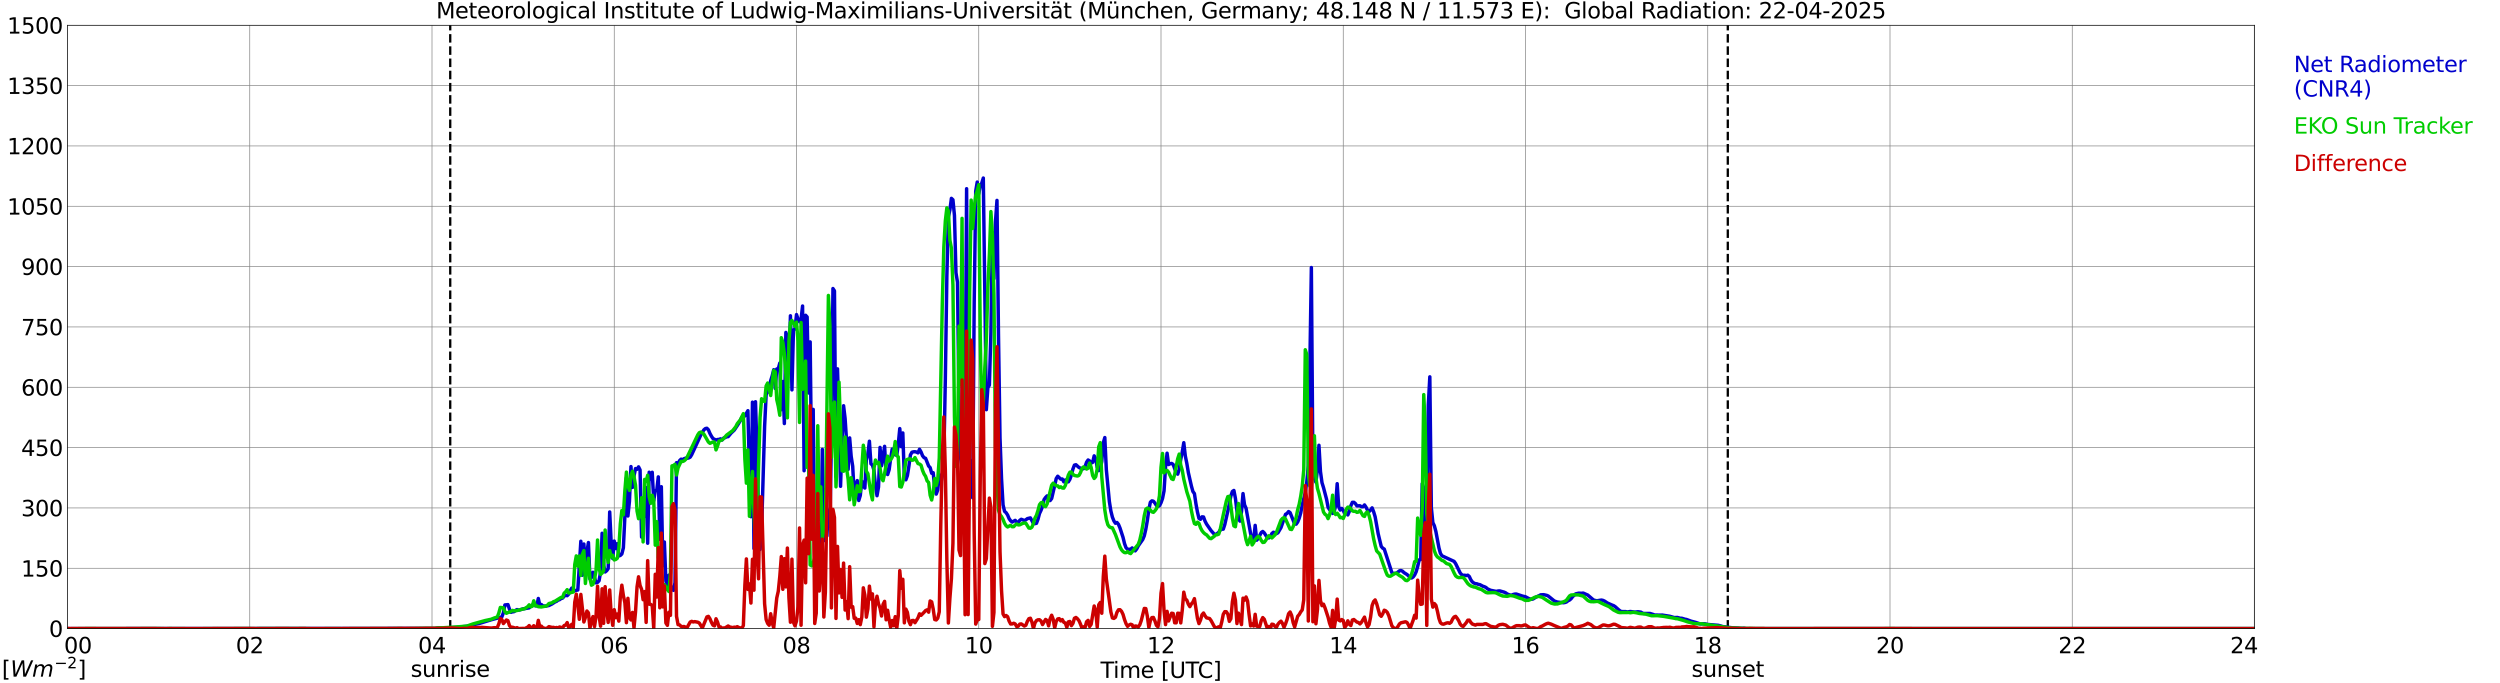
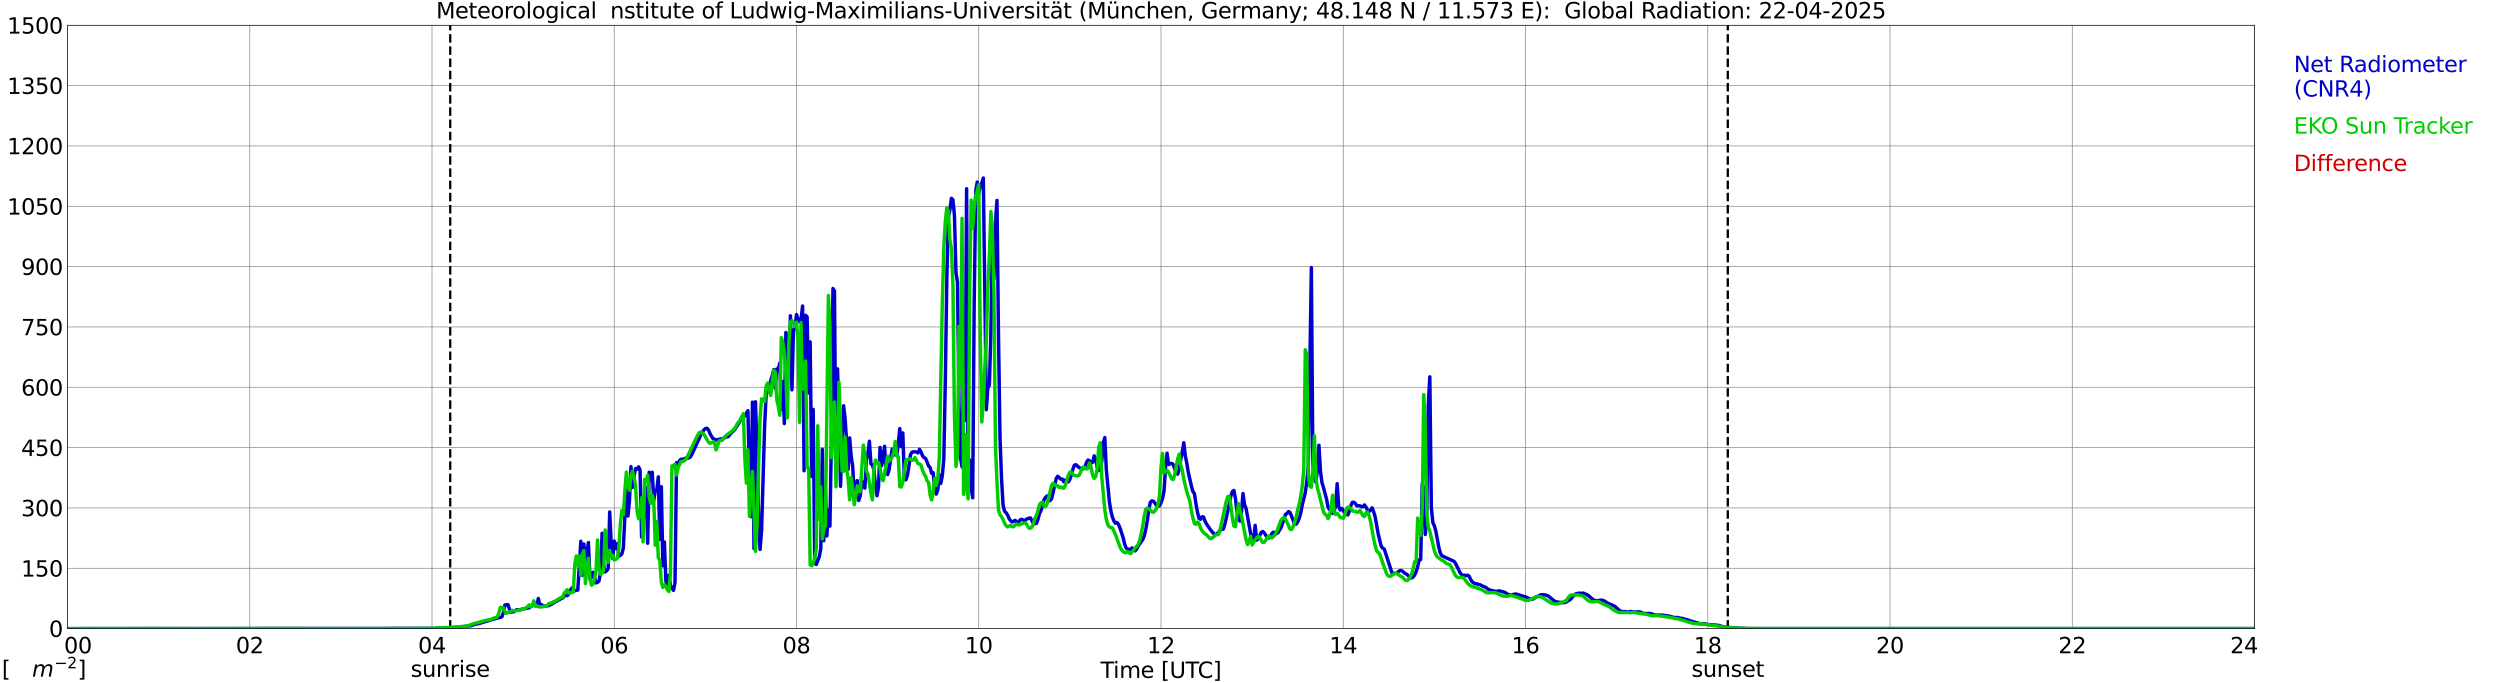
<svg xmlns="http://www.w3.org/2000/svg" xmlns:xlink="http://www.w3.org/1999/xlink" width="1085.4pt" height="296.64pt" viewBox="0 0 1085.4 296.64" version="1.1">
  <defs>
    <style type="text/css">*{stroke-linejoin: round; stroke-linecap: butt}</style>
  </defs>
  <g id="figure_1">
    <g id="patch_1">
      <path d="M 0 296.64  L 1085.4 296.64  L 1085.4 0  L 0 0  z " style="fill: #ffffff" />
    </g>
    <g id="axes_1">
      <g id="patch_2">
        <path d="M 29.306 272.909  L 978.814 272.909  L 978.814 10.976  L 29.306 10.976  z " style="fill: #ffffff" />
      </g>
      <g id="patch_3">
        <path d="M 978.814 272.909  L 978.814 272.909  L 978.814 10.976  L 978.814 10.976  z " clip-path="url(#p4791dcde18)" style="fill: #d3d3d3; opacity: 0.25; stroke: #d3d3d3; stroke-linejoin: miter" />
      </g>
      <g id="matplotlib.axis_1">
        <g id="xtick_1">
          <g id="line2d_1">
            <path d="M 29.306 272.909  L 29.306 10.976  " clip-path="url(#p4791dcde18)" style="fill: none; stroke: #808080; stroke-width: 0.3; stroke-linecap: square" />
          </g>
          <g id="line2d_2" />
          <g id="text_1">
            <g transform="translate(18.733 283.627) scale(0.095 -0.095)">
              <defs>
                <path id="DejaVuSans-20" transform="scale(0.016)" />
                <path id="DejaVuSans-30" d="M 2034 4250  Q 1547 4250 1301 3770  Q 1056 3291 1056 2328  Q 1056 1369 1301 889  Q 1547 409 2034 409  Q 2525 409 2770 889  Q 3016 1369 3016 2328  Q 3016 3291 2770 3770  Q 2525 4250 2034 4250  z M 2034 4750  Q 2819 4750 3233 4129  Q 3647 3509 3647 2328  Q 3647 1150 3233 529  Q 2819 -91 2034 -91  Q 1250 -91 836 529  Q 422 1150 422 2328  Q 422 3509 836 4129  Q 1250 4750 2034 4750  z " transform="scale(0.016)" />
              </defs>
              <use xlink:href="#DejaVuSans-20" />
              <use xlink:href="#DejaVuSans-20" transform="translate(31.787 0)" />
              <use xlink:href="#DejaVuSans-20" transform="translate(63.574 0)" />
              <use xlink:href="#DejaVuSans-30" transform="translate(95.361 0)" />
              <use xlink:href="#DejaVuSans-30" transform="translate(158.984 0)" />
            </g>
          </g>
        </g>
        <g id="xtick_2">
          <g id="line2d_3">
            <path d="M 108.431 272.909  L 108.431 10.976  " clip-path="url(#p4791dcde18)" style="fill: none; stroke: #808080; stroke-width: 0.3; stroke-linecap: square" />
          </g>
          <g id="line2d_4" />
          <g id="text_2">
            <g transform="translate(102.387 283.627) scale(0.095 -0.095)">
              <defs>
                <path id="DejaVuSans-32" d="M 1228 531  L 3431 531  L 3431 0  L 469 0  L 469 531  Q 828 903 1448 1529  Q 2069 2156 2228 2338  Q 2531 2678 2651 2914  Q 2772 3150 2772 3378  Q 2772 3750 2511 3984  Q 2250 4219 1831 4219  Q 1534 4219 1204 4116  Q 875 4013 500 3803  L 500 4441  Q 881 4594 1212 4672  Q 1544 4750 1819 4750  Q 2544 4750 2975 4387  Q 3406 4025 3406 3419  Q 3406 3131 3298 2873  Q 3191 2616 2906 2266  Q 2828 2175 2409 1742  Q 1991 1309 1228 531  z " transform="scale(0.016)" />
              </defs>
              <use xlink:href="#DejaVuSans-30" />
              <use xlink:href="#DejaVuSans-32" transform="translate(63.623 0)" />
            </g>
          </g>
        </g>
        <g id="xtick_3">
          <g id="line2d_5">
            <path d="M 187.557 272.909  L 187.557 10.976  " clip-path="url(#p4791dcde18)" style="fill: none; stroke: #808080; stroke-width: 0.3; stroke-linecap: square" />
          </g>
          <g id="line2d_6" />
          <g id="text_3">
            <g transform="translate(181.513 283.627) scale(0.095 -0.095)">
              <defs>
                <path id="DejaVuSans-34" d="M 2419 4116  L 825 1625  L 2419 1625  L 2419 4116  z M 2253 4666  L 3047 4666  L 3047 1625  L 3713 1625  L 3713 1100  L 3047 1100  L 3047 0  L 2419 0  L 2419 1100  L 313 1100  L 313 1709  L 2253 4666  z " transform="scale(0.016)" />
              </defs>
              <use xlink:href="#DejaVuSans-30" />
              <use xlink:href="#DejaVuSans-34" transform="translate(63.623 0)" />
            </g>
          </g>
        </g>
        <g id="xtick_4">
          <g id="line2d_7">
            <path d="M 266.683 272.909  L 266.683 10.976  " clip-path="url(#p4791dcde18)" style="fill: none; stroke: #808080; stroke-width: 0.3; stroke-linecap: square" />
          </g>
          <g id="line2d_8" />
          <g id="text_4">
            <g transform="translate(260.638 283.627) scale(0.095 -0.095)">
              <defs>
                <path id="DejaVuSans-36" d="M 2113 2584  Q 1688 2584 1439 2293  Q 1191 2003 1191 1497  Q 1191 994 1439 701  Q 1688 409 2113 409  Q 2538 409 2786 701  Q 3034 994 3034 1497  Q 3034 2003 2786 2293  Q 2538 2584 2113 2584  z M 3366 4563  L 3366 3988  Q 3128 4100 2886 4159  Q 2644 4219 2406 4219  Q 1781 4219 1451 3797  Q 1122 3375 1075 2522  Q 1259 2794 1537 2939  Q 1816 3084 2150 3084  Q 2853 3084 3261 2657  Q 3669 2231 3669 1497  Q 3669 778 3244 343  Q 2819 -91 2113 -91  Q 1303 -91 875 529  Q 447 1150 447 2328  Q 447 3434 972 4092  Q 1497 4750 2381 4750  Q 2619 4750 2861 4703  Q 3103 4656 3366 4563  z " transform="scale(0.016)" />
              </defs>
              <use xlink:href="#DejaVuSans-30" />
              <use xlink:href="#DejaVuSans-36" transform="translate(63.623 0)" />
            </g>
          </g>
        </g>
        <g id="xtick_5">
          <g id="line2d_9">
            <path d="M 345.808 272.909  L 345.808 10.976  " clip-path="url(#p4791dcde18)" style="fill: none; stroke: #808080; stroke-width: 0.3; stroke-linecap: square" />
          </g>
          <g id="line2d_10" />
          <g id="text_5">
            <g transform="translate(339.764 283.627) scale(0.095 -0.095)">
              <defs>
                <path id="DejaVuSans-38" d="M 2034 2216  Q 1584 2216 1326 1975  Q 1069 1734 1069 1313  Q 1069 891 1326 650  Q 1584 409 2034 409  Q 2484 409 2743 651  Q 3003 894 3003 1313  Q 3003 1734 2745 1975  Q 2488 2216 2034 2216  z M 1403 2484  Q 997 2584 770 2862  Q 544 3141 544 3541  Q 544 4100 942 4425  Q 1341 4750 2034 4750  Q 2731 4750 3128 4425  Q 3525 4100 3525 3541  Q 3525 3141 3298 2862  Q 3072 2584 2669 2484  Q 3125 2378 3379 2068  Q 3634 1759 3634 1313  Q 3634 634 3220 271  Q 2806 -91 2034 -91  Q 1263 -91 848 271  Q 434 634 434 1313  Q 434 1759 690 2068  Q 947 2378 1403 2484  z M 1172 3481  Q 1172 3119 1398 2916  Q 1625 2713 2034 2713  Q 2441 2713 2670 2916  Q 2900 3119 2900 3481  Q 2900 3844 2670 4047  Q 2441 4250 2034 4250  Q 1625 4250 1398 4047  Q 1172 3844 1172 3481  z " transform="scale(0.016)" />
              </defs>
              <use xlink:href="#DejaVuSans-30" />
              <use xlink:href="#DejaVuSans-38" transform="translate(63.623 0)" />
            </g>
          </g>
        </g>
        <g id="xtick_6">
          <g id="line2d_11">
            <path d="M 424.934 272.909  L 424.934 10.976  " clip-path="url(#p4791dcde18)" style="fill: none; stroke: #808080; stroke-width: 0.3; stroke-linecap: square" />
          </g>
          <g id="line2d_12" />
          <g id="text_6">
            <g transform="translate(418.89 283.627) scale(0.095 -0.095)">
              <defs>
                <path id="DejaVuSans-31" d="M 794 531  L 1825 531  L 1825 4091  L 703 3866  L 703 4441  L 1819 4666  L 2450 4666  L 2450 531  L 3481 531  L 3481 0  L 794 0  L 794 531  z " transform="scale(0.016)" />
              </defs>
              <use xlink:href="#DejaVuSans-31" />
              <use xlink:href="#DejaVuSans-30" transform="translate(63.623 0)" />
            </g>
          </g>
        </g>
        <g id="xtick_7">
          <g id="line2d_13">
            <path d="M 504.06 272.909  L 504.06 10.976  " clip-path="url(#p4791dcde18)" style="fill: none; stroke: #808080; stroke-width: 0.3; stroke-linecap: square" />
          </g>
          <g id="line2d_14" />
          <g id="text_7">
            <g transform="translate(498.015 283.627) scale(0.095 -0.095)">
              <use xlink:href="#DejaVuSans-31" />
              <use xlink:href="#DejaVuSans-32" transform="translate(63.623 0)" />
            </g>
          </g>
        </g>
        <g id="xtick_8">
          <g id="line2d_15">
            <path d="M 583.185 272.909  L 583.185 10.976  " clip-path="url(#p4791dcde18)" style="fill: none; stroke: #808080; stroke-width: 0.3; stroke-linecap: square" />
          </g>
          <g id="line2d_16" />
          <g id="text_8">
            <g transform="translate(577.141 283.627) scale(0.095 -0.095)">
              <use xlink:href="#DejaVuSans-31" />
              <use xlink:href="#DejaVuSans-34" transform="translate(63.623 0)" />
            </g>
          </g>
        </g>
        <g id="xtick_9">
          <g id="line2d_17">
            <path d="M 662.311 272.909  L 662.311 10.976  " clip-path="url(#p4791dcde18)" style="fill: none; stroke: #808080; stroke-width: 0.3; stroke-linecap: square" />
          </g>
          <g id="line2d_18" />
          <g id="text_9">
            <g transform="translate(656.267 283.627) scale(0.095 -0.095)">
              <use xlink:href="#DejaVuSans-31" />
              <use xlink:href="#DejaVuSans-36" transform="translate(63.623 0)" />
            </g>
          </g>
        </g>
        <g id="xtick_10">
          <g id="line2d_19">
            <path d="M 741.437 272.909  L 741.437 10.976  " clip-path="url(#p4791dcde18)" style="fill: none; stroke: #808080; stroke-width: 0.3; stroke-linecap: square" />
          </g>
          <g id="line2d_20" />
          <g id="text_10">
            <g transform="translate(735.392 283.627) scale(0.095 -0.095)">
              <use xlink:href="#DejaVuSans-31" />
              <use xlink:href="#DejaVuSans-38" transform="translate(63.623 0)" />
            </g>
          </g>
        </g>
        <g id="xtick_11">
          <g id="line2d_21">
            <path d="M 820.562 272.909  L 820.562 10.976  " clip-path="url(#p4791dcde18)" style="fill: none; stroke: #808080; stroke-width: 0.3; stroke-linecap: square" />
          </g>
          <g id="line2d_22" />
          <g id="text_11">
            <g transform="translate(814.518 283.627) scale(0.095 -0.095)">
              <use xlink:href="#DejaVuSans-32" />
              <use xlink:href="#DejaVuSans-30" transform="translate(63.623 0)" />
            </g>
          </g>
        </g>
        <g id="xtick_12">
          <g id="line2d_23">
            <path d="M 899.688 272.909  L 899.688 10.976  " clip-path="url(#p4791dcde18)" style="fill: none; stroke: #808080; stroke-width: 0.3; stroke-linecap: square" />
          </g>
          <g id="line2d_24" />
          <g id="text_12">
            <g transform="translate(893.644 283.627) scale(0.095 -0.095)">
              <use xlink:href="#DejaVuSans-32" />
              <use xlink:href="#DejaVuSans-32" transform="translate(63.623 0)" />
            </g>
          </g>
        </g>
        <g id="xtick_13">
          <g id="line2d_25">
            <path d="M 978.814 272.909  L 978.814 10.976  " clip-path="url(#p4791dcde18)" style="fill: none; stroke: #808080; stroke-width: 0.3; stroke-linecap: square" />
          </g>
          <g id="line2d_26" />
          <g id="text_13">
            <g transform="translate(968.241 283.627) scale(0.095 -0.095)">
              <use xlink:href="#DejaVuSans-32" />
              <use xlink:href="#DejaVuSans-34" transform="translate(63.623 0)" />
              <use xlink:href="#DejaVuSans-20" transform="translate(127.246 0)" />
              <use xlink:href="#DejaVuSans-20" transform="translate(159.033 0)" />
              <use xlink:href="#DejaVuSans-20" transform="translate(190.82 0)" />
            </g>
          </g>
        </g>
        <g id="text_14">
          <g transform="translate(477.806 294.322) scale(0.095 -0.095)">
            <defs>
              <path id="DejaVuSans-54" d="M -19 4666  L 3928 4666  L 3928 4134  L 2272 4134  L 2272 0  L 1638 0  L 1638 4134  L -19 4134  L -19 4666  z " transform="scale(0.016)" />
              <path id="DejaVuSans-69" d="M 603 3500  L 1178 3500  L 1178 0  L 603 0  L 603 3500  z M 603 4863  L 1178 4863  L 1178 4134  L 603 4134  L 603 4863  z " transform="scale(0.016)" />
              <path id="DejaVuSans-6d" d="M 3328 2828  Q 3544 3216 3844 3400  Q 4144 3584 4550 3584  Q 5097 3584 5394 3201  Q 5691 2819 5691 2113  L 5691 0  L 5113 0  L 5113 2094  Q 5113 2597 4934 2840  Q 4756 3084 4391 3084  Q 3944 3084 3684 2787  Q 3425 2491 3425 1978  L 3425 0  L 2847 0  L 2847 2094  Q 2847 2600 2669 2842  Q 2491 3084 2119 3084  Q 1678 3084 1418 2786  Q 1159 2488 1159 1978  L 1159 0  L 581 0  L 581 3500  L 1159 3500  L 1159 2956  Q 1356 3278 1631 3431  Q 1906 3584 2284 3584  Q 2666 3584 2933 3390  Q 3200 3197 3328 2828  z " transform="scale(0.016)" />
              <path id="DejaVuSans-65" d="M 3597 1894  L 3597 1613  L 953 1613  Q 991 1019 1311 708  Q 1631 397 2203 397  Q 2534 397 2845 478  Q 3156 559 3463 722  L 3463 178  Q 3153 47 2828 -22  Q 2503 -91 2169 -91  Q 1331 -91 842 396  Q 353 884 353 1716  Q 353 2575 817 3079  Q 1281 3584 2069 3584  Q 2775 3584 3186 3129  Q 3597 2675 3597 1894  z M 3022 2063  Q 3016 2534 2758 2815  Q 2500 3097 2075 3097  Q 1594 3097 1305 2825  Q 1016 2553 972 2059  L 3022 2063  z " transform="scale(0.016)" />
              <path id="DejaVuSans-5b" d="M 550 4863  L 1875 4863  L 1875 4416  L 1125 4416  L 1125 -397  L 1875 -397  L 1875 -844  L 550 -844  L 550 4863  z " transform="scale(0.016)" />
              <path id="DejaVuSans-55" d="M 556 4666  L 1191 4666  L 1191 1831  Q 1191 1081 1462 751  Q 1734 422 2344 422  Q 2950 422 3222 751  Q 3494 1081 3494 1831  L 3494 4666  L 4128 4666  L 4128 1753  Q 4128 841 3676 375  Q 3225 -91 2344 -91  Q 1459 -91 1007 375  Q 556 841 556 1753  L 556 4666  z " transform="scale(0.016)" />
              <path id="DejaVuSans-43" d="M 4122 4306  L 4122 3641  Q 3803 3938 3442 4084  Q 3081 4231 2675 4231  Q 1875 4231 1450 3742  Q 1025 3253 1025 2328  Q 1025 1406 1450 917  Q 1875 428 2675 428  Q 3081 428 3442 575  Q 3803 722 4122 1019  L 4122 359  Q 3791 134 3420 21  Q 3050 -91 2638 -91  Q 1578 -91 968 557  Q 359 1206 359 2328  Q 359 3453 968 4101  Q 1578 4750 2638 4750  Q 3056 4750 3426 4639  Q 3797 4528 4122 4306  z " transform="scale(0.016)" />
              <path id="DejaVuSans-5d" d="M 1947 4863  L 1947 -844  L 622 -844  L 622 -397  L 1369 -397  L 1369 4416  L 622 4416  L 622 4863  L 1947 4863  z " transform="scale(0.016)" />
            </defs>
            <use xlink:href="#DejaVuSans-54" />
            <use xlink:href="#DejaVuSans-69" transform="translate(57.959 0)" />
            <use xlink:href="#DejaVuSans-6d" transform="translate(85.742 0)" />
            <use xlink:href="#DejaVuSans-65" transform="translate(183.154 0)" />
            <use xlink:href="#DejaVuSans-20" transform="translate(244.678 0)" />
            <use xlink:href="#DejaVuSans-5b" transform="translate(276.465 0)" />
            <use xlink:href="#DejaVuSans-55" transform="translate(315.479 0)" />
            <use xlink:href="#DejaVuSans-54" transform="translate(388.672 0)" />
            <use xlink:href="#DejaVuSans-43" transform="translate(443.881 0)" />
            <use xlink:href="#DejaVuSans-5d" transform="translate(513.705 0)" />
          </g>
        </g>
      </g>
      <g id="matplotlib.axis_2">
        <g id="ytick_1">
          <g id="line2d_27">
            <path d="M 29.306 272.909  L 978.814 272.909  " clip-path="url(#p4791dcde18)" style="fill: none; stroke: #808080; stroke-width: 0.3; stroke-linecap: square" />
          </g>
          <g id="line2d_28" />
          <g id="text_15">
            <g transform="translate(21.261 276.518) scale(0.095 -0.095)">
              <use xlink:href="#DejaVuSans-30" />
            </g>
          </g>
        </g>
        <g id="ytick_2">
          <g id="line2d_29">
            <path d="M 29.306 246.715  L 978.814 246.715  " clip-path="url(#p4791dcde18)" style="fill: none; stroke: #808080; stroke-width: 0.3; stroke-linecap: square" />
          </g>
          <g id="line2d_30" />
          <g id="text_16">
            <g transform="translate(9.173 250.325) scale(0.095 -0.095)">
              <defs>
                <path id="DejaVuSans-35" d="M 691 4666  L 3169 4666  L 3169 4134  L 1269 4134  L 1269 2991  Q 1406 3038 1543 3061  Q 1681 3084 1819 3084  Q 2600 3084 3056 2656  Q 3513 2228 3513 1497  Q 3513 744 3044 326  Q 2575 -91 1722 -91  Q 1428 -91 1123 -41  Q 819 9 494 109  L 494 744  Q 775 591 1075 516  Q 1375 441 1709 441  Q 2250 441 2565 725  Q 2881 1009 2881 1497  Q 2881 1984 2565 2268  Q 2250 2553 1709 2553  Q 1456 2553 1204 2497  Q 953 2441 691 2322  L 691 4666  z " transform="scale(0.016)" />
              </defs>
              <use xlink:href="#DejaVuSans-31" />
              <use xlink:href="#DejaVuSans-35" transform="translate(63.623 0)" />
              <use xlink:href="#DejaVuSans-30" transform="translate(127.246 0)" />
            </g>
          </g>
        </g>
        <g id="ytick_3">
          <g id="line2d_31">
            <path d="M 29.306 220.522  L 978.814 220.522  " clip-path="url(#p4791dcde18)" style="fill: none; stroke: #808080; stroke-width: 0.3; stroke-linecap: square" />
          </g>
          <g id="line2d_32" />
          <g id="text_17">
            <g transform="translate(9.173 224.131) scale(0.095 -0.095)">
              <defs>
                <path id="DejaVuSans-33" d="M 2597 2516  Q 3050 2419 3304 2112  Q 3559 1806 3559 1356  Q 3559 666 3084 287  Q 2609 -91 1734 -91  Q 1441 -91 1130 -33  Q 819 25 488 141  L 488 750  Q 750 597 1062 519  Q 1375 441 1716 441  Q 2309 441 2620 675  Q 2931 909 2931 1356  Q 2931 1769 2642 2001  Q 2353 2234 1838 2234  L 1294 2234  L 1294 2753  L 1863 2753  Q 2328 2753 2575 2939  Q 2822 3125 2822 3475  Q 2822 3834 2567 4026  Q 2313 4219 1838 4219  Q 1578 4219 1281 4162  Q 984 4106 628 3988  L 628 4550  Q 988 4650 1302 4700  Q 1616 4750 1894 4750  Q 2613 4750 3031 4423  Q 3450 4097 3450 3541  Q 3450 3153 3228 2886  Q 3006 2619 2597 2516  z " transform="scale(0.016)" />
              </defs>
              <use xlink:href="#DejaVuSans-33" />
              <use xlink:href="#DejaVuSans-30" transform="translate(63.623 0)" />
              <use xlink:href="#DejaVuSans-30" transform="translate(127.246 0)" />
            </g>
          </g>
        </g>
        <g id="ytick_4">
          <g id="line2d_33">
            <path d="M 29.306 194.329  L 978.814 194.329  " clip-path="url(#p4791dcde18)" style="fill: none; stroke: #808080; stroke-width: 0.3; stroke-linecap: square" />
          </g>
          <g id="line2d_34" />
          <g id="text_18">
            <g transform="translate(9.173 197.938) scale(0.095 -0.095)">
              <use xlink:href="#DejaVuSans-34" />
              <use xlink:href="#DejaVuSans-35" transform="translate(63.623 0)" />
              <use xlink:href="#DejaVuSans-30" transform="translate(127.246 0)" />
            </g>
          </g>
        </g>
        <g id="ytick_5">
          <g id="line2d_35">
            <path d="M 29.306 168.136  L 978.814 168.136  " clip-path="url(#p4791dcde18)" style="fill: none; stroke: #808080; stroke-width: 0.3; stroke-linecap: square" />
          </g>
          <g id="line2d_36" />
          <g id="text_19">
            <g transform="translate(9.173 171.745) scale(0.095 -0.095)">
              <use xlink:href="#DejaVuSans-36" />
              <use xlink:href="#DejaVuSans-30" transform="translate(63.623 0)" />
              <use xlink:href="#DejaVuSans-30" transform="translate(127.246 0)" />
            </g>
          </g>
        </g>
        <g id="ytick_6">
          <g id="line2d_37">
            <path d="M 29.306 141.942  L 978.814 141.942  " clip-path="url(#p4791dcde18)" style="fill: none; stroke: #808080; stroke-width: 0.3; stroke-linecap: square" />
          </g>
          <g id="line2d_38" />
          <g id="text_20">
            <g transform="translate(9.173 145.551) scale(0.095 -0.095)">
              <defs>
                <path id="DejaVuSans-37" d="M 525 4666  L 3525 4666  L 3525 4397  L 1831 0  L 1172 0  L 2766 4134  L 525 4134  L 525 4666  z " transform="scale(0.016)" />
              </defs>
              <use xlink:href="#DejaVuSans-37" />
              <use xlink:href="#DejaVuSans-35" transform="translate(63.623 0)" />
              <use xlink:href="#DejaVuSans-30" transform="translate(127.246 0)" />
            </g>
          </g>
        </g>
        <g id="ytick_7">
          <g id="line2d_39">
            <path d="M 29.306 115.749  L 978.814 115.749  " clip-path="url(#p4791dcde18)" style="fill: none; stroke: #808080; stroke-width: 0.3; stroke-linecap: square" />
          </g>
          <g id="line2d_40" />
          <g id="text_21">
            <g transform="translate(9.173 119.358) scale(0.095 -0.095)">
              <defs>
                <path id="DejaVuSans-39" d="M 703 97  L 703 672  Q 941 559 1184 500  Q 1428 441 1663 441  Q 2288 441 2617 861  Q 2947 1281 2994 2138  Q 2813 1869 2534 1725  Q 2256 1581 1919 1581  Q 1219 1581 811 2004  Q 403 2428 403 3163  Q 403 3881 828 4315  Q 1253 4750 1959 4750  Q 2769 4750 3195 4129  Q 3622 3509 3622 2328  Q 3622 1225 3098 567  Q 2575 -91 1691 -91  Q 1453 -91 1209 -44  Q 966 3 703 97  z M 1959 2075  Q 2384 2075 2632 2365  Q 2881 2656 2881 3163  Q 2881 3666 2632 3958  Q 2384 4250 1959 4250  Q 1534 4250 1286 3958  Q 1038 3666 1038 3163  Q 1038 2656 1286 2365  Q 1534 2075 1959 2075  z " transform="scale(0.016)" />
              </defs>
              <use xlink:href="#DejaVuSans-39" />
              <use xlink:href="#DejaVuSans-30" transform="translate(63.623 0)" />
              <use xlink:href="#DejaVuSans-30" transform="translate(127.246 0)" />
            </g>
          </g>
        </g>
        <g id="ytick_8">
          <g id="line2d_41">
            <path d="M 29.306 89.556  L 978.814 89.556  " clip-path="url(#p4791dcde18)" style="fill: none; stroke: #808080; stroke-width: 0.3; stroke-linecap: square" />
          </g>
          <g id="line2d_42" />
          <g id="text_22">
            <g transform="translate(3.128 93.165) scale(0.095 -0.095)">
              <use xlink:href="#DejaVuSans-31" />
              <use xlink:href="#DejaVuSans-30" transform="translate(63.623 0)" />
              <use xlink:href="#DejaVuSans-35" transform="translate(127.246 0)" />
              <use xlink:href="#DejaVuSans-30" transform="translate(190.869 0)" />
            </g>
          </g>
        </g>
        <g id="ytick_9">
          <g id="line2d_43">
            <path d="M 29.306 63.362  L 978.814 63.362  " clip-path="url(#p4791dcde18)" style="fill: none; stroke: #808080; stroke-width: 0.3; stroke-linecap: square" />
          </g>
          <g id="line2d_44" />
          <g id="text_23">
            <g transform="translate(3.128 66.972) scale(0.095 -0.095)">
              <use xlink:href="#DejaVuSans-31" />
              <use xlink:href="#DejaVuSans-32" transform="translate(63.623 0)" />
              <use xlink:href="#DejaVuSans-30" transform="translate(127.246 0)" />
              <use xlink:href="#DejaVuSans-30" transform="translate(190.869 0)" />
            </g>
          </g>
        </g>
        <g id="ytick_10">
          <g id="line2d_45">
            <path d="M 29.306 37.169  L 978.814 37.169  " clip-path="url(#p4791dcde18)" style="fill: none; stroke: #808080; stroke-width: 0.3; stroke-linecap: square" />
          </g>
          <g id="line2d_46" />
          <g id="text_24">
            <g transform="translate(3.128 40.778) scale(0.095 -0.095)">
              <use xlink:href="#DejaVuSans-31" />
              <use xlink:href="#DejaVuSans-33" transform="translate(63.623 0)" />
              <use xlink:href="#DejaVuSans-35" transform="translate(127.246 0)" />
              <use xlink:href="#DejaVuSans-30" transform="translate(190.869 0)" />
            </g>
          </g>
        </g>
        <g id="ytick_11">
          <g id="line2d_47">
            <path d="M 29.306 10.976  L 978.814 10.976  " clip-path="url(#p4791dcde18)" style="fill: none; stroke: #808080; stroke-width: 0.3; stroke-linecap: square" />
          </g>
          <g id="line2d_48" />
          <g id="text_25">
            <g transform="translate(3.128 14.585) scale(0.095 -0.095)">
              <use xlink:href="#DejaVuSans-31" />
              <use xlink:href="#DejaVuSans-35" transform="translate(63.623 0)" />
              <use xlink:href="#DejaVuSans-30" transform="translate(127.246 0)" />
              <use xlink:href="#DejaVuSans-30" transform="translate(190.869 0)" />
            </g>
          </g>
        </g>
      </g>
      <g id="line2d_49">
        <path d="M 195.47 272.909  L 195.47 10.976  " clip-path="url(#p4791dcde18)" style="fill: none; stroke-dasharray: 3.7,1.6; stroke-dashoffset: 0; stroke: #000000" />
      </g>
      <g id="line2d_50">
        <path d="M 750.141 272.909  L 750.141 10.976  " clip-path="url(#p4791dcde18)" style="fill: none; stroke-dasharray: 3.7,1.6; stroke-dashoffset: 0; stroke: #000000" />
      </g>
      <g id="line2d_51">
        <path d="M 29.306 272.909  L 188.876 272.828  L 190.854 272.572  L 191.513 272.72  L 198.107 272.395  L 199.426 272.207  L 202.063 271.964  L 204.701 271.599  L 206.02 271.114  L 207.998 270.709  L 213.273 269.088  L 215.91 268.372  L 217.229 268.061  L 217.889 267.791  L 218.548 266.076  L 219.207 262.645  L 220.526 262.496  L 221.186 264.469  L 221.845 265.845  L 222.504 265.617  L 223.164 265.576  L 223.823 265.009  L 224.482 264.658  L 225.142 264.874  L 225.801 264.752  L 227.12 264.347  L 229.098 264.022  L 229.757 263.902  L 230.417 263.118  L 231.076 262.795  L 231.736 262.091  L 232.395 263.023  L 233.054 263.023  L 233.714 259.837  L 234.373 262.781  L 235.033 262.456  L 235.692 263.078  L 237.011 263.146  L 238.329 262.875  L 239.648 262.227  L 240.967 261.335  L 241.626 261.078  L 242.286 260.539  L 242.945 260.362  L 243.604 259.851  L 244.264 259.674  L 244.923 258.85  L 245.583 258.445  L 246.242 258.621  L 246.901 257.945  L 247.561 256.459  L 248.22 255.338  L 248.88 256.608  L 249.539 256.528  L 250.198 256.285  L 250.858 256.163  L 252.176 235  L 252.836 249.749  L 253.495 236.189  L 254.155 248.451  L 254.814 239.456  L 255.473 235.554  L 256.133 251.327  L 256.792 250.761  L 257.451 248.465  L 258.77 253.056  L 259.43 252.853  L 260.089 252.138  L 260.748 248.329  L 261.408 231.529  L 262.067 245.535  L 262.726 248.317  L 263.386 247.789  L 264.045 246.871  L 264.705 222.279  L 265.364 235.905  L 266.023 242.483  L 266.683 234.906  L 267.342 238.147  L 268.002 236.041  L 268.661 241.374  L 269.32 241.145  L 269.98 240.509  L 270.639 237.864  L 271.298 224.196  L 271.958 207.558  L 272.617 224.02  L 273.277 217.66  L 273.936 202.575  L 274.595 211.609  L 275.255 206.612  L 275.914 203.439  L 276.573 203.75  L 277.233 202.695  L 277.892 204.019  L 278.552 233.163  L 279.211 222.724  L 279.87 224.222  L 280.53 211.664  L 281.189 235.851  L 281.849 205.031  L 282.508 208.004  L 283.167 205.045  L 283.827 217.349  L 284.486 213.108  L 285.145 212.785  L 285.805 207.045  L 286.464 234.204  L 287.124 211.313  L 287.783 245.642  L 288.442 235.311  L 289.102 252.286  L 289.761 254.622  L 290.42 249.707  L 291.08 254.259  L 292.399 256.311  L 293.058 252.962  L 293.717 200.872  L 294.377 201.426  L 295.036 200.008  L 295.696 199.36  L 296.355 199.548  L 297.014 199.157  L 297.674 198.914  L 298.333 198.983  L 298.992 198.82  L 299.652 198.481  L 300.311 197.402  L 304.267 188.827  L 305.586 186.639  L 306.246 186.071  L 306.905 185.937  L 307.564 186.611  L 308.224 188.177  L 308.883 189.406  L 309.543 190.393  L 310.861 191.055  L 311.521 190.824  L 312.18 190.77  L 312.839 190.527  L 313.499 191.041  L 314.158 190.162  L 314.818 189.988  L 315.477 189.637  L 316.136 189.569  L 317.455 187.988  L 318.774 186.747  L 320.093 184.788  L 321.411 182.641  L 322.071 181.141  L 323.39 180.602  L 324.708 178.306  L 325.368 204.735  L 326.027 224.331  L 326.686 174.605  L 327.346 238.147  L 328.005 174.417  L 328.665 195.687  L 329.324 224.222  L 329.983 238.538  L 330.643 230.219  L 331.961 185.126  L 332.621 171.513  L 333.28 168.528  L 333.94 170.269  L 334.599 165.273  L 335.258 163.166  L 335.918 160.519  L 336.577 168.649  L 337.236 160.195  L 337.896 160.141  L 338.555 157.629  L 339.215 177.872  L 339.874 165.637  L 340.533 183.883  L 341.193 144.34  L 341.852 146.434  L 342.512 161.64  L 343.171 137.102  L 343.83 169.271  L 344.49 143.233  L 345.149 142.882  L 345.808 136.588  L 346.468 138.546  L 347.127 139.721  L 347.787 138.574  L 348.446 132.86  L 349.105 204.37  L 349.765 136.885  L 350.424 137.615  L 351.083 170.62  L 351.743 148.445  L 352.402 206.868  L 353.062 177.752  L 353.721 244.575  L 354.38 245.088  L 355.699 241.753  L 356.359 238.147  L 357.018 195.106  L 357.677 234.743  L 358.337 212.5  L 358.996 232.678  L 359.655 221.495  L 360.315 228.424  L 360.974 189.649  L 361.634 125.271  L 362.293 126.296  L 362.952 206.951  L 363.612 160.141  L 364.271 181.424  L 364.93 211.136  L 365.59 190.812  L 366.249 176.158  L 366.909 181.695  L 367.568 191.689  L 368.227 203.804  L 368.887 190.122  L 369.546 198.104  L 370.206 202.438  L 370.865 214.662  L 371.524 210.813  L 372.184 208.651  L 372.843 217.295  L 373.502 215.121  L 374.162 208.908  L 374.821 211.002  L 375.481 211.892  L 376.14 199.671  L 376.799 197.051  L 377.459 191.568  L 378.118 201.345  L 378.777 201.953  L 379.437 204.167  L 380.096 210.785  L 380.756 215.215  L 381.415 211.433  L 382.074 194.256  L 382.734 202.236  L 384.053 193.782  L 384.712 205.33  L 385.371 206.018  L 386.031 203.938  L 386.69 198.969  L 387.349 194.998  L 388.009 197.483  L 388.668 196.889  L 389.328 197.767  L 389.987 192.85  L 390.646 186.085  L 391.306 193.931  L 391.965 187.974  L 392.624 207.598  L 393.284 208.314  L 393.943 206.504  L 394.603 202.426  L 395.262 197.537  L 395.921 196.347  L 396.581 196.159  L 397.24 196.119  L 397.899 196.267  L 398.559 196.618  L 399.218 195.052  L 399.878 196.213  L 400.537 197.874  L 401.196 198.712  L 401.856 198.995  L 403.175 202.332  L 403.834 203.006  L 404.493 205.465  L 405.153 205.234  L 405.812 211.69  L 406.471 214.513  L 407.131 212.731  L 407.79 206.14  L 408.45 209.895  L 409.109 206.517  L 409.768 199.265  L 410.428 164.57  L 411.087 120.003  L 411.746 94.127  L 412.406 91.157  L 413.065 86.119  L 413.725 86.753  L 414.384 93.534  L 415.043 118.424  L 415.703 122.516  L 416.362 175.739  L 417.022 198.78  L 417.681 202.749  L 418.34 150.039  L 419 182.599  L 419.659 81.932  L 420.318 210.474  L 420.978 199.671  L 421.637 212.095  L 422.297 216.12  L 422.956 131.428  L 423.615 82.986  L 424.275 79.042  L 424.934 84.093  L 425.593 80.662  L 426.253 79.501  L 426.912 77.301  L 428.231 177.872  L 428.89 168.326  L 429.55 167.191  L 430.209 144.474  L 430.869 101.002  L 431.528 120.975  L 432.187 96.397  L 432.847 87.01  L 433.506 145.555  L 434.165 190.096  L 434.825 207.827  L 435.484 219.213  L 436.144 222.008  L 436.803 222.576  L 437.462 223.603  L 438.122 225.181  L 438.781 226.1  L 439.44 226.653  L 440.759 225.925  L 441.419 226.613  L 442.078 226.87  L 442.737 225.911  L 443.397 225.452  L 444.716 225.965  L 445.375 225.682  L 446.034 225.169  L 447.353 224.844  L 448.672 227.235  L 449.331 227.357  L 449.991 227.194  L 450.65 225.438  L 451.309 222.953  L 451.969 221.563  L 452.628 219.834  L 453.287 216.89  L 453.947 215.985  L 454.606 215.296  L 455.266 217.309  L 455.925 217.309  L 456.584 216.445  L 457.903 210.785  L 458.563 207.787  L 459.222 206.76  L 460.541 208.03  L 461.2 207.963  L 461.859 209.191  L 462.519 208.381  L 463.178 209.139  L 463.838 209.191  L 464.497 208.112  L 465.156 206.235  L 465.816 203.655  L 466.475 201.939  L 467.134 201.764  L 468.453 202.966  L 469.772 203.533  L 470.431 203.493  L 471.091 202.601  L 471.75 200.669  L 472.409 199.711  L 473.069 200.116  L 473.728 201.088  L 474.388 200.737  L 475.047 197.916  L 475.706 199.197  L 476.366 202.912  L 477.025 204.317  L 477.685 203.519  L 478.344 200.346  L 479.003 192.296  L 479.663 189.974  L 480.322 203.884  L 481.641 217.74  L 482.3 221.874  L 482.96 224.533  L 483.619 226.168  L 484.278 227.167  L 484.938 226.843  L 485.597 227.668  L 486.256 229.246  L 487.575 233.311  L 488.235 236.041  L 488.894 237.836  L 489.553 238.484  L 490.872 238.458  L 491.532 237.89  L 492.85 239.16  L 493.51 238.323  L 494.169 237.012  L 495.488 235.135  L 496.147 234.204  L 496.807 232.61  L 497.466 229.76  L 498.125 225.991  L 498.785 221.252  L 499.444 218.037  L 500.103 217.444  L 500.763 217.606  L 501.422 218.428  L 502.082 219.455  L 502.741 219.86  L 503.4 219.537  L 504.06 218.28  L 504.719 216.431  L 505.379 213.122  L 506.038 202.683  L 506.697 196.767  L 507.357 201.682  L 508.016 201.319  L 508.675 201.211  L 509.335 201.628  L 510.654 205.248  L 511.313 205.856  L 511.972 203.762  L 512.632 199.468  L 513.291 196.213  L 513.95 192.202  L 514.61 197.942  L 515.269 201.169  L 515.929 205.168  L 517.247 210.974  L 517.907 213.378  L 518.566 214.297  L 519.226 218.713  L 519.885 222.291  L 520.544 225.047  L 521.204 225.466  L 521.863 224.385  L 522.522 224.453  L 523.182 226.262  L 523.841 227.532  L 525.819 230.395  L 527.138 231.867  L 527.797 232.03  L 528.457 231.651  L 529.116 231.111  L 529.776 230.111  L 530.435 229.76  L 531.094 229.733  L 531.754 227.72  L 533.073 221.886  L 534.391 215.35  L 535.051 213.364  L 535.71 212.945  L 536.369 216.363  L 537.029 221.779  L 537.688 225.317  L 538.348 226.248  L 539.007 222.157  L 539.666 214.297  L 540.326 219.158  L 540.985 220.658  L 542.963 231.677  L 543.623 234.501  L 544.282 234.501  L 544.941 228.099  L 545.601 234.527  L 546.26 233.799  L 547.579 231.206  L 548.238 230.746  L 548.898 231.368  L 550.216 233.474  L 550.876 233.542  L 551.535 232.947  L 552.195 231.637  L 552.854 231.083  L 553.513 231.272  L 554.173 231.691  L 554.832 231.314  L 556.151 229.072  L 557.47 225.249  L 558.129 223.292  L 558.788 222.913  L 559.448 222.103  L 560.107 222.548  L 562.085 227.518  L 562.745 227.559  L 563.404 226.627  L 564.063 224.993  L 564.723 222.696  L 565.382 219.226  L 566.701 213.906  L 567.36 209.139  L 568.02 202.141  L 569.338 116.154  L 569.998 201.385  L 570.657 207.747  L 571.317 209.353  L 571.976 203.87  L 572.635 193.323  L 573.295 204.749  L 573.954 209.556  L 574.613 211.704  L 575.932 216.728  L 576.592 220.225  L 577.251 221.278  L 577.91 221.266  L 578.57 222.913  L 579.229 222.225  L 579.889 219.375  L 580.548 210.001  L 581.207 219.969  L 581.867 221.441  L 582.526 220.739  L 583.185 221.603  L 583.845 223.061  L 584.504 222.508  L 585.164 223.561  L 585.823 222.076  L 586.482 219.591  L 587.142 218.091  L 587.801 218.077  L 588.46 218.631  L 589.12 219.632  L 590.439 219.577  L 591.098 220.009  L 591.757 219.997  L 592.417 219.226  L 593.076 220.211  L 593.736 221.563  L 594.395 222.103  L 595.054 221.414  L 595.714 220.496  L 596.373 222.171  L 597.032 224.371  L 598.351 231.745  L 599.67 237.214  L 600.329 237.998  L 600.989 238.39  L 604.286 248.586  L 604.945 248.951  L 606.264 248.91  L 607.582 247.83  L 608.242 247.681  L 608.901 247.978  L 609.561 248.614  L 610.879 249.438  L 612.198 250.653  L 612.858 250.936  L 613.517 250.517  L 614.176 249.64  L 614.836 248.222  L 615.495 245.952  L 616.154 243.062  L 616.814 242.942  L 617.473 210.015  L 618.133 211.933  L 618.792 232.042  L 619.451 221.427  L 620.111 175.821  L 620.77 163.611  L 621.429 220.428  L 622.089 226.91  L 622.748 228.288  L 623.408 230.772  L 624.726 237.822  L 625.386 240.267  L 626.045 241.307  L 631.32 243.738  L 631.98 244.697  L 633.958 248.762  L 634.617 249.504  L 635.276 249.801  L 635.936 249.749  L 636.595 249.909  L 637.255 249.721  L 637.914 250.302  L 638.573 251.72  L 639.233 252.639  L 639.892 253.124  L 640.552 253.407  L 641.211 253.461  L 641.87 253.732  L 642.53 253.84  L 643.848 254.542  L 644.508 254.745  L 645.167 255.069  L 645.827 255.663  L 647.145 256.271  L 649.123 256.676  L 649.783 256.744  L 650.442 256.582  L 651.102 256.541  L 653.08 257.095  L 653.739 257.406  L 654.399 257.891  L 655.717 258.391  L 656.377 258.365  L 657.036 258.08  L 657.695 257.931  L 658.355 257.919  L 660.992 258.796  L 662.311 259.093  L 663.63 259.809  L 664.289 260.065  L 664.949 260.188  L 665.608 260.039  L 666.927 259.201  L 668.246 258.621  L 668.905 258.242  L 670.224 258.188  L 671.542 258.485  L 672.202 258.784  L 674.839 260.93  L 676.158 261.389  L 678.796 261.686  L 679.455 261.578  L 680.114 261.349  L 680.774 260.809  L 681.433 260.511  L 682.092 259.945  L 682.752 259.067  L 684.071 257.837  L 685.389 257.54  L 686.708 257.567  L 687.368 257.486  L 689.346 258.351  L 691.324 260.053  L 691.983 260.565  L 693.302 260.835  L 695.28 260.525  L 695.939 260.661  L 696.599 260.958  L 697.918 261.822  L 699.896 262.699  L 700.555 262.943  L 701.215 263.36  L 702.533 264.55  L 703.193 265.103  L 703.852 265.508  L 705.83 265.536  L 706.49 265.697  L 707.808 265.482  L 709.786 265.751  L 711.105 265.603  L 712.424 265.765  L 713.083 266.21  L 713.743 266.347  L 716.38 266.347  L 717.699 266.752  L 718.358 267.021  L 720.996 267.075  L 721.655 267.035  L 724.952 267.562  L 726.93 268.128  L 728.249 268.074  L 729.568 268.426  L 730.227 268.438  L 731.546 268.844  L 732.205 268.952  L 734.184 269.682  L 736.162 270.207  L 738.14 270.869  L 740.118 270.815  L 741.437 271.114  L 746.052 271.491  L 748.031 272.058  L 751.987 272.544  L 754.624 272.68  L 755.284 272.828  L 757.262 272.76  L 757.921 272.909  L 978.154 272.909  L 978.154 272.909  " clip-path="url(#p4791dcde18)" style="fill: none; stroke: #0000cc; stroke-width: 1.5; stroke-linecap: square" />
      </g>
      <g id="line2d_52">
        <path d="M 28.646 272.974  L 37.878 272.887  L 53.703 272.924  L 64.253 272.883  L 65.572 272.887  L 68.869 272.881  L 72.166 272.941  L 73.484 272.889  L 78.1 272.917  L 86.013 272.942  L 88.65 272.921  L 94.584 272.895  L 97.222 272.914  L 107.772 272.869  L 109.75 272.911  L 113.047 272.892  L 131.51 272.869  L 133.488 272.912  L 136.785 272.949  L 144.697 272.902  L 147.994 272.926  L 150.632 272.949  L 152.61 272.9  L 157.226 272.91  L 174.37 272.892  L 175.688 272.951  L 177.007 272.903  L 179.645 272.878  L 183.601 272.809  L 188.876 272.785  L 189.535 272.651  L 192.832 272.516  L 195.47 272.358  L 198.107 272.197  L 202.723 271.834  L 204.042 271.342  L 205.36 270.884  L 210.635 269.414  L 213.273 268.854  L 214.592 268.302  L 215.91 267.889  L 216.57 266.166  L 217.229 263.727  L 218.548 263.882  L 219.207 265.561  L 219.867 266.266  L 220.526 265.928  L 221.186 265.778  L 222.504 265.018  L 223.164 265.197  L 223.823 265.193  L 225.142 264.899  L 226.461 264.55  L 227.779 264.277  L 229.098 263.394  L 229.757 262.596  L 230.417 263.458  L 231.076 263.237  L 231.736 260.844  L 232.395 262.924  L 233.054 263.042  L 233.714 263.403  L 235.033 263.52  L 237.011 263.143  L 237.67 262.759  L 238.329 262.025  L 239.648 261.721  L 240.308 261.221  L 240.967 261.015  L 243.604 259.352  L 244.264 259.332  L 244.923 257.534  L 245.583 256.934  L 246.242 256.013  L 246.901 257.483  L 248.22 257.192  L 248.88 257.038  L 249.539 245.054  L 250.198 241.35  L 250.858 245.783  L 251.517 241.385  L 252.176 249.831  L 252.836 240.678  L 253.495 239.062  L 254.155 253.32  L 254.814 247.081  L 255.473 242.379  L 256.133 251.155  L 256.792 254.066  L 257.451 253.685  L 258.111 251.463  L 258.77 247.738  L 259.43 234.457  L 260.089 246.657  L 260.748 249.379  L 261.408 248.806  L 262.067 247.821  L 262.726 230.118  L 263.386 239.642  L 264.045 244.19  L 264.705 239.043  L 265.364 241.844  L 266.023 241.073  L 266.683 243.106  L 267.342 242.884  L 268.002 242.38  L 268.661 238.14  L 269.32 227.452  L 269.98 221.672  L 270.639 223.489  L 271.298 212.985  L 271.958 204.984  L 272.617 210.878  L 273.277 212.915  L 273.936 206.33  L 274.595 204.592  L 275.255 206.926  L 275.914 210.66  L 276.573 221.848  L 277.233 225.183  L 277.892 222.726  L 278.552 216.089  L 279.211 235.271  L 279.87 208.145  L 280.53 208.974  L 281.189 206.339  L 281.849 215.631  L 282.508 218.527  L 283.167 215.015  L 283.827 217.235  L 284.486 236.687  L 285.145 226.478  L 285.805 242.175  L 286.464 243.239  L 287.124 252.768  L 287.783 255.054  L 288.442 253.827  L 289.102 254.713  L 289.761 256.042  L 290.42 256.823  L 291.08 248.503  L 291.739 202.262  L 292.399 202.092  L 293.058 201.597  L 293.717 206.235  L 294.377 203.155  L 295.696 200.318  L 296.355 200.366  L 297.014 200.077  L 297.674 199.48  L 298.333 198.475  L 302.949 188.801  L 303.608 187.844  L 304.267 187.605  L 304.927 187.922  L 305.586 188.473  L 307.564 191.918  L 308.224 192.467  L 309.543 191.89  L 310.202 191.958  L 310.861 195.318  L 311.521 193.664  L 312.18 191.452  L 312.839 191.251  L 313.499 190.93  L 314.158 190.433  L 315.477 188.895  L 318.114 186.952  L 319.433 185.282  L 320.093 183.95  L 321.411 182.298  L 322.73 179.594  L 323.39 199.392  L 324.049 209.766  L 324.708 195.314  L 325.368 224.139  L 326.027 213.236  L 326.686 204.701  L 328.005 239.409  L 328.665 228.633  L 329.324 202.609  L 329.983 181.336  L 330.643 173.123  L 331.302 174.069  L 331.961 174.348  L 332.621 167.577  L 333.28 166.293  L 334.599 171.713  L 335.258 165.661  L 335.918 160.871  L 336.577 161.472  L 337.236 173.49  L 337.896 176.358  L 338.555 180.279  L 339.215 146.61  L 339.874 148.586  L 340.533 153.514  L 341.193 162.442  L 341.852 181.394  L 342.512 148.221  L 343.171 139.866  L 343.83 139.134  L 345.149 141.698  L 345.808 139.856  L 346.468 148.152  L 347.127 183.41  L 347.787 140.034  L 348.446 169.036  L 349.105 165.963  L 349.765 156.755  L 350.424 202.93  L 351.083 203.148  L 351.743 245.268  L 352.402 245.679  L 353.062 244.292  L 353.721 242.354  L 354.38 238.388  L 355.04 184.841  L 355.699 225.432  L 356.359 211.372  L 357.018 233.951  L 357.677 229.711  L 358.337 228.246  L 359.655 128.27  L 360.315 141.487  L 360.974 198.631  L 361.634 177.02  L 362.293 174.549  L 362.952 211.358  L 363.612 195.808  L 364.271 165.927  L 365.59 204.367  L 366.249 204.597  L 366.909 189.748  L 367.568 203.406  L 368.227 208.119  L 368.887 216.997  L 369.546 207.389  L 370.206 211.958  L 370.865 219.147  L 371.524 215.369  L 372.184 210.884  L 372.843 213.422  L 373.502 213.397  L 374.821 193.305  L 375.481 197.367  L 376.14 204.632  L 376.799 205.623  L 378.118 214.175  L 378.777 217.025  L 379.437 203.408  L 380.096 199.736  L 380.756 201.166  L 381.415 200.732  L 382.074 203.197  L 382.734 207.702  L 383.393 208.713  L 384.053 205.603  L 385.371 198.065  L 386.031 200.129  L 386.69 199.562  L 387.349 198.504  L 388.009 196.212  L 388.668 191.702  L 389.328 197.742  L 389.987 198.373  L 390.646 211.243  L 391.306 211.443  L 391.965 209.381  L 392.624 205.103  L 393.284 199.847  L 393.943 199.447  L 394.603 199.252  L 395.262 199.245  L 395.921 199.823  L 396.581 199.7  L 397.24 198.677  L 398.559 201.269  L 399.218 201.471  L 399.878 201.964  L 400.537 204.236  L 401.196 205.803  L 401.856 206.816  L 402.515 208.792  L 403.175 209.454  L 403.834 214.991  L 404.493 217.074  L 405.153 213.74  L 405.812 207.746  L 406.471 210.763  L 407.131 208.214  L 407.79 198.869  L 409.109 131.763  L 409.768 107.381  L 410.428 95.898  L 411.087 90.23  L 411.746 91.701  L 412.406 104.314  L 413.065 107.77  L 413.725 123.805  L 414.384 181.031  L 415.043 202.5  L 415.703 197.586  L 416.362 141.597  L 417.022 167.075  L 417.681 94.812  L 418.34 214.647  L 419 188.627  L 419.659 211.084  L 420.318 216.562  L 420.978 126.903  L 421.637 86.877  L 422.297 99.182  L 422.956 90.269  L 423.615 84.949  L 424.275 82.792  L 424.934 80.162  L 425.593 146.144  L 426.253 183.215  L 426.912 174.639  L 427.572 159.533  L 428.231 147.537  L 428.89 124.662  L 429.55 110.545  L 430.209 91.864  L 430.869 101.985  L 431.528 128.001  L 432.187 193.522  L 432.847 209.363  L 433.506 221.504  L 434.165 223.471  L 434.825 224.305  L 435.484 225.541  L 436.144 227.2  L 436.803 228.254  L 437.462 228.777  L 438.781 228.096  L 439.44 228.678  L 440.1 228.667  L 440.759 227.945  L 441.419 227.48  L 442.078 227.906  L 442.737 227.852  L 444.056 227.201  L 444.716 227.075  L 445.375 227.138  L 446.694 229.257  L 447.353 229.34  L 448.012 228.886  L 448.672 227.279  L 449.331 224.931  L 449.991 223.697  L 450.65 221.623  L 451.309 219.113  L 451.969 218.267  L 452.628 218.08  L 453.287 219.74  L 453.947 219.951  L 454.606 218.791  L 456.584 210.652  L 457.244 209.788  L 457.903 210.446  L 458.563 210.888  L 459.222 210.951  L 459.881 211.674  L 460.541 211.362  L 461.2 211.869  L 461.859 211.917  L 462.519 210.794  L 463.838 206.274  L 464.497 205.017  L 465.156 204.94  L 465.816 205.915  L 466.475 206.424  L 467.794 206.687  L 468.453 206.384  L 469.113 205.173  L 469.772 203.385  L 470.431 202.717  L 471.091 203.066  L 471.75 203.656  L 472.409 203.274  L 473.069 201.032  L 473.728 202.917  L 474.388 206.443  L 475.047 207.721  L 475.706 206.969  L 476.366 203.555  L 477.025 193.98  L 477.685 192.188  L 478.344 207.014  L 479.663 221.425  L 480.322 225.485  L 480.981 227.824  L 481.641 228.732  L 482.3 229.061  L 482.96 229.162  L 484.278 232.073  L 486.256 237.449  L 486.916 238.695  L 487.575 239.459  L 488.235 239.925  L 488.894 239.948  L 489.553 239.462  L 490.213 240.053  L 490.872 240.342  L 494.169 236.34  L 494.828 234.541  L 495.488 231.654  L 496.147 228.155  L 496.807 223.861  L 497.466 221.079  L 498.125 220.616  L 498.785 220.774  L 500.103 222.218  L 500.763 222.436  L 501.422 221.741  L 502.082 220.836  L 502.741 219.1  L 503.4 215.135  L 504.06 202.905  L 504.719 196.889  L 505.379 205.299  L 506.038 204.422  L 506.697 204.247  L 507.357 204.989  L 508.675 207.881  L 509.335 208.188  L 509.994 206.062  L 511.313 199.175  L 511.972 197.146  L 512.632 201.935  L 513.291 204.222  L 513.95 208.014  L 515.269 213.522  L 516.588 217.627  L 517.247 221.67  L 517.907 224.858  L 518.566 227.299  L 519.226 227.641  L 519.885 226.717  L 520.544 227.219  L 521.204 229.125  L 521.863 230.393  L 522.522 231.214  L 523.182 231.82  L 523.841 232.202  L 525.16 233.716  L 525.819 233.854  L 527.138 232.865  L 527.797 232.21  L 528.457 232.165  L 529.116 231.895  L 529.776 229.779  L 531.094 223.539  L 532.413 217.601  L 533.073 215.607  L 533.732 215.49  L 534.391 219.629  L 535.051 224.983  L 535.71 228.322  L 536.369 228.683  L 537.688 218.603  L 538.348 222.01  L 539.007 223.9  L 540.985 234.38  L 541.644 236.469  L 542.304 234.867  L 542.963 232.855  L 543.623 236.579  L 544.282 235.617  L 544.941 234.296  L 545.601 233.481  L 546.26 232.87  L 546.919 233.33  L 547.579 234.62  L 548.238 235.515  L 548.898 235.42  L 549.557 234.563  L 550.216 233.389  L 550.876 232.623  L 551.535 232.947  L 552.195 233.551  L 553.513 232.264  L 554.173 231.133  L 556.151 225.853  L 556.81 225.081  L 557.47 224.704  L 558.129 225.343  L 560.107 229.756  L 560.766 229.905  L 561.426 228.643  L 562.085 226.813  L 562.745 224.599  L 563.404 221.288  L 564.063 218.893  L 564.723 215.44  L 565.382 211.117  L 566.042 203.964  L 566.701 151.845  L 567.36 153.969  L 568.02 205.431  L 568.679 211.007  L 569.338 211.533  L 569.998 204.354  L 570.657 189.2  L 571.317 207.249  L 571.976 212  L 572.635 214.24  L 574.613 222.3  L 575.273 223.301  L 575.932 223.711  L 576.592 225.171  L 577.251 223.594  L 577.91 220.684  L 578.57 215.001  L 579.229 222.306  L 579.889 223.399  L 580.548 222.806  L 581.207 223.659  L 581.867 224.767  L 582.526 224.662  L 583.185 225.104  L 583.845 223.539  L 584.504 221.095  L 585.164 220.188  L 585.823 220.213  L 586.482 220.921  L 587.142 221.809  L 587.801 222.014  L 588.46 221.961  L 589.12 222.448  L 589.779 222.3  L 590.439 221.611  L 591.757 223.888  L 592.417 224.207  L 593.076 222.635  L 593.736 222.267  L 594.395 223.843  L 595.054 226.432  L 596.373 233.912  L 597.032 236.814  L 597.692 239.192  L 599.011 240.567  L 601.648 248.157  L 602.307 249.711  L 602.967 250.152  L 603.626 250.194  L 605.604 248.962  L 606.264 248.864  L 607.582 249.862  L 608.901 250.619  L 610.22 251.957  L 610.879 252.08  L 611.539 251.593  L 612.198 250.679  L 612.858 249.228  L 613.517 246.943  L 614.176 243.858  L 614.836 243.669  L 615.495 224.93  L 616.814 232.424  L 617.473 220.684  L 618.133 171.325  L 618.792 186.107  L 619.451 222.827  L 620.111 229.016  L 620.77 230.636  L 622.089 236.234  L 622.748 239.145  L 623.408 240.873  L 624.067 241.807  L 624.726 242.245  L 626.045 243.332  L 626.705 243.513  L 628.023 244.67  L 629.342 245.06  L 630.001 245.935  L 631.32 248.779  L 631.98 250.011  L 632.639 250.545  L 633.298 250.765  L 634.617 250.694  L 635.276 250.761  L 635.936 251.471  L 637.255 253.362  L 637.914 253.969  L 638.573 254.396  L 639.892 254.852  L 640.552 254.925  L 641.87 255.532  L 643.189 255.935  L 645.167 257.219  L 645.827 257.384  L 647.805 257.29  L 649.123 257.306  L 649.783 257.556  L 651.102 258.23  L 652.42 258.764  L 654.399 258.905  L 655.717 258.551  L 657.036 258.739  L 658.355 259.183  L 659.674 259.682  L 660.992 260.047  L 661.652 260.431  L 662.311 260.685  L 663.63 260.631  L 664.289 260.369  L 666.267 259.338  L 667.586 258.973  L 668.246 258.971  L 669.564 259.318  L 671.542 260.638  L 672.861 261.484  L 673.521 261.879  L 674.839 262.234  L 676.158 262.21  L 677.477 261.775  L 679.455 261.004  L 680.114 260.553  L 681.433 258.734  L 682.092 258.33  L 683.411 258.241  L 685.389 258.293  L 687.368 258.808  L 688.686 260.043  L 689.346 260.651  L 690.005 261.011  L 690.664 261.215  L 691.983 261.247  L 693.302 261.1  L 693.961 261.166  L 695.28 261.863  L 696.599 262.501  L 698.577 263.356  L 700.555 264.852  L 702.533 265.832  L 703.193 265.966  L 707.149 265.919  L 707.808 266.033  L 709.127 265.833  L 710.446 266.038  L 711.765 266.345  L 714.402 266.598  L 717.04 267.328  L 719.677 267.302  L 722.315 267.611  L 726.93 268.411  L 727.59 268.601  L 728.249 268.628  L 730.887 269.369  L 732.865 270.038  L 735.502 270.725  L 736.821 270.823  L 738.799 270.836  L 751.327 272.593  L 756.602 272.786  L 759.24 272.826  L 761.878 272.867  L 767.812 272.91  L 779.021 272.917  L 816.606 272.92  L 819.244 272.879  L 825.178 272.907  L 914.854 272.903  L 920.129 272.911  L 925.404 272.906  L 932.657 272.913  L 943.867 272.907  L 951.779 272.918  L 957.714 272.91  L 966.945 272.906  L 978.154 272.905  L 978.154 272.905  " clip-path="url(#p4791dcde18)" style="fill: none; stroke: #00cc00; stroke-width: 1.5; stroke-linecap: square" />
      </g>
      <g id="line2d_53">
-         <path d="M 29.306 272.857  L 32.603 272.893  L 36.559 272.891  L 51.725 272.89  L 66.89 272.886  L 69.528 272.908  L 105.135 272.888  L 117.663 272.905  L 120.3 272.891  L 129.532 272.898  L 131.51 272.869  L 133.488 272.905  L 143.379 272.909  L 192.173 272.79  L 193.492 272.698  L 194.81 272.697  L 196.129 272.622  L 200.085 272.899  L 201.404 272.804  L 202.723 272.861  L 204.701 272.374  L 206.02 272.49  L 209.317 272.384  L 213.273 272.675  L 214.592 272.516  L 215.251 272.537  L 215.91 272.426  L 216.57 270.851  L 217.229 268.575  L 217.889 268.975  L 218.548 270.715  L 219.867 269.18  L 220.526 269.476  L 221.186 271.6  L 221.845 272.402  L 222.504 272.31  L 223.823 272.725  L 224.482 272.501  L 225.142 272.884  L 227.12 272.817  L 227.779 272.899  L 229.098 272.281  L 229.757 271.603  L 230.417 272.569  L 231.076 272.467  L 231.736 271.662  L 232.395 272.81  L 233.054 272.89  L 233.714 269.342  L 234.373 272.187  L 235.033 271.845  L 235.692 272.569  L 237.011 272.906  L 237.67 272.618  L 238.329 272.059  L 239.648 272.403  L 240.308 272.362  L 240.967 272.589  L 241.626 272.436  L 242.286 272.598  L 242.945 272.218  L 244.264 272.567  L 244.923 271.593  L 245.583 271.398  L 246.242 270.301  L 246.901 272.446  L 247.561 271.992  L 248.22 271.055  L 248.88 272.479  L 249.539 261.436  L 250.198 257.974  L 250.858 262.53  L 251.517 268.867  L 252.176 258.077  L 253.495 270.036  L 254.155 268.04  L 254.814 265.284  L 255.473 266.083  L 256.133 272.737  L 256.792 269.604  L 257.451 267.689  L 258.111 272.045  L 258.77 267.59  L 259.43 254.512  L 260.089 267.429  L 260.748 271.859  L 261.408 255.632  L 262.067 270.623  L 262.726 254.71  L 263.386 264.762  L 264.045 270.228  L 264.705 256.144  L 265.364 266.97  L 266.023 271.5  L 266.683 264.709  L 267.342 268.171  L 268.002 266.57  L 268.661 269.675  L 269.32 259.215  L 269.98 254.071  L 270.639 258.534  L 271.298 261.697  L 271.958 270.335  L 272.617 259.767  L 273.277 268.164  L 273.936 269.154  L 274.595 265.891  L 275.255 272.594  L 275.914 265.688  L 276.573 254.811  L 277.233 250.421  L 277.892 254.201  L 278.552 255.835  L 279.211 260.362  L 279.87 256.832  L 280.53 270.219  L 281.189 243.397  L 281.849 262.309  L 282.508 262.386  L 283.167 262.939  L 283.827 272.795  L 284.486 249.33  L 285.145 259.215  L 285.805 237.778  L 286.464 263.874  L 287.124 231.453  L 287.783 263.497  L 288.442 254.393  L 289.102 270.482  L 289.761 271.489  L 290.42 265.792  L 291.08 267.152  L 291.739 219.94  L 292.399 218.69  L 293.058 221.544  L 293.717 267.546  L 294.377 271.179  L 295.036 271.297  L 295.696 271.95  L 296.355 272.091  L 297.014 271.989  L 297.674 272.343  L 298.333 272.402  L 299.652 270.066  L 300.311 269.766  L 300.971 270.032  L 301.63 269.885  L 302.949 270.142  L 303.608 270.496  L 304.927 272.652  L 306.905 267.847  L 307.564 267.602  L 308.224 268.619  L 308.883 270.179  L 309.543 271.412  L 310.202 271.721  L 310.861 268.645  L 311.521 270.069  L 312.18 272.227  L 312.839 272.185  L 313.499 272.798  L 314.158 272.638  L 314.818 272.596  L 316.136 271.779  L 316.796 272.195  L 318.114 272.481  L 318.774 272.293  L 319.433 272.35  L 320.093 272.071  L 320.752 272.426  L 322.071 272.778  L 322.73 271.618  L 323.39 254.119  L 324.049 242.664  L 324.708 255.901  L 325.368 253.504  L 326.027 261.814  L 326.686 242.813  L 327.346 256.237  L 328.005 207.916  L 328.665 239.963  L 329.324 251.295  L 329.983 215.707  L 330.643 215.813  L 331.961 262.13  L 332.621 268.973  L 333.28 270.674  L 333.94 271.453  L 334.599 266.469  L 335.258 270.413  L 335.918 272.556  L 337.236 259.615  L 337.896 256.692  L 338.555 250.258  L 339.215 241.646  L 339.874 255.858  L 340.533 242.54  L 341.193 254.807  L 341.852 237.948  L 342.512 259.49  L 343.171 270.144  L 343.83 242.772  L 344.49 270.188  L 345.149 271.725  L 345.808 269.641  L 346.468 263.302  L 347.127 229.22  L 347.787 271.449  L 348.446 236.733  L 349.105 234.502  L 349.765 253.039  L 350.424 207.594  L 351.083 240.381  L 351.743 176.086  L 352.402 234.098  L 353.062 206.369  L 353.721 270.688  L 354.38 266.209  L 355.04 214.309  L 355.699 256.589  L 357.018 234.064  L 357.677 267.877  L 358.337 257.163  L 359.655 179.684  L 360.315 185.972  L 360.974 263.927  L 361.634 221.16  L 362.293 224.656  L 362.952 268.502  L 363.612 237.242  L 364.271 257.411  L 364.93 247.269  L 365.59 259.354  L 366.249 244.469  L 366.909 264.855  L 367.568 261.191  L 368.227 268.593  L 368.887 246.034  L 369.546 263.624  L 370.206 263.389  L 370.865 268.424  L 371.524 268.353  L 372.184 270.677  L 372.843 269.036  L 373.502 271.184  L 374.162 267.9  L 374.821 255.212  L 375.481 258.383  L 376.14 267.947  L 376.799 264.337  L 377.459 254.486  L 378.118 260.079  L 378.777 257.837  L 379.437 272.15  L 380.096 261.859  L 380.756 258.859  L 381.415 262.208  L 382.074 263.967  L 382.734 267.442  L 383.393 262.394  L 384.053 261.088  L 384.712 269.085  L 385.371 264.956  L 386.031 269.099  L 386.69 272.316  L 387.349 269.402  L 388.009 271.639  L 388.668 267.722  L 389.328 272.884  L 389.987 267.386  L 390.646 247.751  L 391.306 255.396  L 391.965 251.502  L 392.624 270.414  L 393.284 264.442  L 393.943 265.852  L 394.603 269.735  L 395.262 271.201  L 395.921 269.433  L 396.581 269.368  L 397.24 270.35  L 398.559 268.258  L 399.218 266.489  L 399.878 267.157  L 401.196 265.817  L 401.856 265.088  L 402.515 264.76  L 403.175 265.787  L 403.834 260.924  L 404.493 261.3  L 405.153 264.403  L 405.812 268.965  L 406.471 269.158  L 407.131 268.392  L 407.79 265.637  L 408.45 227.761  L 409.109 198.154  L 409.768 181.024  L 410.428 204.237  L 411.087 243.136  L 411.746 270.482  L 412.406 259.752  L 413.065 251.258  L 413.725 235.856  L 414.384 185.411  L 415.043 188.833  L 415.703 197.839  L 416.362 238.767  L 417.022 241.204  L 417.681 164.971  L 418.34 208.301  L 419 266.882  L 419.659 143.757  L 420.318 266.821  L 420.978 200.141  L 421.637 147.691  L 422.297 155.971  L 422.956 231.75  L 423.615 270.946  L 424.275 269.159  L 424.934 268.977  L 425.593 207.427  L 426.253 169.194  L 426.912 175.571  L 427.572 244.684  L 428.231 242.574  L 429.55 216.263  L 430.209 220.299  L 430.869 271.926  L 431.528 265.883  L 432.187 175.784  L 432.847 150.555  L 434.165 239.534  L 434.825 256.431  L 435.484 266.58  L 436.144 267.717  L 436.803 267.23  L 437.462 267.734  L 438.122 269.664  L 438.781 270.912  L 439.44 270.884  L 440.1 270.586  L 440.759 270.888  L 441.419 272.042  L 442.078 271.873  L 442.737 270.968  L 443.397 270.88  L 444.716 271.799  L 445.375 271.453  L 446.034 269.779  L 446.694 268.618  L 447.353 268.413  L 448.012 270.069  L 448.672 272.864  L 449.331 270.483  L 449.991 269.411  L 450.65 269.094  L 451.309 269.069  L 451.969 269.613  L 452.628 271.155  L 453.947 268.944  L 454.606 269.413  L 455.266 271.716  L 455.925 268.598  L 456.584 267.116  L 457.244 268.859  L 457.903 272.569  L 458.563 269.808  L 459.222 268.718  L 459.881 268.591  L 460.541 269.577  L 461.2 269.003  L 461.859 270.183  L 462.519 270.495  L 463.178 272.359  L 463.838 269.992  L 464.497 269.814  L 465.156 271.614  L 465.816 270.649  L 466.475 268.424  L 467.134 268.083  L 467.794 268.648  L 468.453 269.49  L 469.113 270.986  L 469.772 272.76  L 470.431 272.132  L 471.091 272.443  L 471.75 269.922  L 472.409 269.346  L 473.069 271.992  L 473.728 271.081  L 475.047 263.104  L 475.706 265.137  L 476.366 272.266  L 477.025 262.571  L 477.685 261.578  L 478.344 266.241  L 479.003 250.336  L 479.663 241.458  L 480.322 251.308  L 482.3 265.721  L 482.96 268.28  L 483.619 268.488  L 484.278 268.003  L 484.938 265.851  L 485.597 264.749  L 486.256 264.707  L 486.916 265.391  L 487.575 266.761  L 488.235 269.025  L 488.894 270.797  L 489.553 271.93  L 490.213 271.354  L 490.872 271.025  L 491.532 271.258  L 492.191 272.746  L 492.85 271.783  L 493.51 271.854  L 494.169 272.237  L 494.828 271.302  L 495.488 269.429  L 496.807 264.161  L 497.466 264.228  L 498.125 267.534  L 498.785 272.43  L 499.444 269.468  L 500.103 268.135  L 500.763 268.079  L 501.422 269.596  L 502.082 271.528  L 502.741 272.148  L 503.4 268.506  L 504.06 257.533  L 504.719 253.367  L 505.379 265.087  L 506.038 271.17  L 506.697 265.428  L 507.357 269.602  L 508.675 266.238  L 509.335 266.349  L 509.994 270.38  L 510.654 270.397  L 511.313 266.228  L 511.972 266.293  L 512.632 270.442  L 513.291 264.9  L 513.95 257.097  L 514.61 260.025  L 515.269 260.556  L 515.929 262.313  L 516.588 263.38  L 517.247 262.212  L 517.907 261.43  L 518.566 259.907  L 519.885 268.483  L 520.544 270.736  L 521.204 269.249  L 521.863 266.901  L 522.522 266.147  L 523.182 267.351  L 523.841 268.238  L 525.16 268.547  L 525.819 269.45  L 527.138 271.911  L 527.797 272.729  L 529.116 272.125  L 529.776 272.577  L 530.435 270.021  L 531.094 266.714  L 531.754 265.562  L 532.413 265.584  L 533.073 266.63  L 533.732 269.768  L 534.391 268.629  L 535.051 261.29  L 535.71 257.532  L 536.369 260.588  L 537.029 270.717  L 537.688 266.195  L 539.007 271.166  L 539.666 259.7  L 540.326 260.592  L 540.985 259.187  L 541.644 260.919  L 542.304 266.842  L 542.963 271.731  L 543.623 270.831  L 544.282 271.793  L 544.941 266.711  L 545.601 271.863  L 546.919 272  L 547.579 269.494  L 548.238 268.14  L 548.898 268.857  L 550.216 272.824  L 550.876 271.99  L 551.535 272.908  L 552.195 270.995  L 552.854 271.112  L 553.513 271.916  L 554.173 272.35  L 554.832 270.992  L 555.491 270.198  L 556.151 269.69  L 556.81 270.701  L 557.47 272.363  L 558.129 270.858  L 558.788 268.965  L 559.448 266.473  L 560.107 265.7  L 560.766 267.16  L 561.426 270.299  L 562.085 272.204  L 563.404 267.57  L 564.063 266.809  L 564.723 265.653  L 565.382 264.799  L 566.042 260.402  L 566.701 210.848  L 567.36 217.739  L 568.02 269.62  L 569.338 177.53  L 569.998 269.94  L 570.657 254.362  L 571.317 270.805  L 571.976 264.779  L 572.635 251.992  L 573.295 260.748  L 573.954 262.952  L 574.613 262.313  L 575.273 263.918  L 576.592 267.963  L 577.251 270.593  L 577.91 272.326  L 578.57 264.997  L 579.229 272.828  L 579.889 268.884  L 580.548 260.104  L 581.207 269.219  L 581.867 269.583  L 582.526 268.986  L 583.185 269.408  L 583.845 272.431  L 584.504 271.496  L 585.164 269.536  L 585.823 271.046  L 586.482 271.579  L 587.142 269.191  L 587.801 268.972  L 589.12 270.092  L 589.779 270.266  L 590.439 270.876  L 591.098 270.151  L 592.417 267.928  L 593.076 270.485  L 593.736 272.204  L 594.395 271.168  L 595.054 267.892  L 595.714 262.911  L 596.373 261.167  L 597.032 260.465  L 597.692 262.099  L 599.011 266.923  L 599.67 267.572  L 600.329 266.467  L 600.989 264.93  L 601.648 265.209  L 602.307 265.884  L 602.967 267.345  L 604.286 271.688  L 604.945 272.469  L 605.604 272.871  L 606.264 272.862  L 606.923 271.987  L 607.582 270.877  L 608.242 270.391  L 610.22 269.943  L 610.879 270.266  L 611.539 271.374  L 612.198 272.883  L 613.517 269.335  L 614.176 267.126  L 614.836 268.356  L 615.495 251.886  L 616.154 258.587  L 616.814 262.391  L 617.473 262.24  L 618.133 232.301  L 618.792 226.974  L 619.451 271.508  L 620.111 219.714  L 620.77 205.883  L 621.429 260.106  L 622.089 263.585  L 622.748 262.051  L 623.408 262.808  L 624.067 265.36  L 624.726 268.485  L 625.386 270.35  L 626.045 270.884  L 626.705 271  L 628.023 270.491  L 628.683 270.379  L 629.342 270.628  L 630.001 270.158  L 630.661 268.751  L 631.32 267.868  L 631.98 267.595  L 632.639 268.439  L 633.298 269.474  L 633.958 270.964  L 634.617 271.719  L 635.276 271.949  L 636.595 270.35  L 637.255 269.268  L 637.914 269.242  L 638.573 270.233  L 639.233 270.925  L 640.552 271.391  L 641.211 271.092  L 643.848 271.079  L 644.508 270.832  L 645.167 270.759  L 647.145 271.923  L 649.123 272.278  L 649.783 272.097  L 650.442 271.538  L 651.102 271.22  L 652.42 271.037  L 653.739 271.393  L 655.058 272.416  L 655.717 272.748  L 656.377 272.676  L 657.695 271.935  L 658.355 271.645  L 659.674 271.645  L 660.333 271.774  L 660.992 271.657  L 661.652 271.396  L 662.311 271.317  L 664.289 272.605  L 664.949 272.705  L 665.608 272.511  L 666.927 272.815  L 667.586 272.88  L 668.246 272.559  L 668.905 272.061  L 669.564 271.807  L 670.883 271.061  L 671.542 270.756  L 672.202 270.575  L 673.521 271.001  L 674.839 271.605  L 677.477 272.685  L 678.136 272.774  L 678.796 272.465  L 680.114 272.113  L 680.774 271.785  L 681.433 271.132  L 682.092 271.294  L 683.411 272.771  L 684.071 272.476  L 687.368 271.587  L 688.686 271  L 689.346 270.608  L 690.664 271.165  L 691.983 272.227  L 692.643 272.5  L 693.302 272.644  L 693.961 272.456  L 695.939 271.35  L 696.599 271.366  L 697.918 271.686  L 698.577 271.698  L 699.236 271.529  L 700.555 271  L 701.215 271.076  L 703.193 272.046  L 703.852 272.467  L 705.83 272.622  L 706.49 272.774  L 707.808 272.358  L 709.786 272.756  L 711.105 272.314  L 711.765 272.234  L 712.424 272.277  L 713.083 272.66  L 713.743 272.778  L 714.402 272.657  L 715.721 272.114  L 717.04 272.102  L 718.358 272.699  L 719.018 272.742  L 719.677 272.628  L 720.337 272.676  L 722.315 272.427  L 723.633 272.385  L 724.293 272.429  L 724.952 272.324  L 726.271 272.64  L 726.93 272.626  L 727.59 272.409  L 728.909 272.356  L 729.568 272.393  L 730.227 272.194  L 731.546 272.122  L 732.205 271.992  L 734.184 272.164  L 735.502 272.136  L 736.821 272.538  L 737.48 272.807  L 738.14 272.776  L 738.799 272.902  L 739.459 272.74  L 744.074 272.562  L 745.393 272.496  L 746.712 272.58  L 750.668 272.832  L 751.327 272.74  L 752.646 272.826  L 754.624 272.885  L 755.284 272.802  L 755.943 272.906  L 759.899 272.861  L 765.834 272.891  L 767.812 272.908  L 788.253 272.895  L 794.847 272.895  L 822.541 272.894  L 827.156 272.876  L 831.772 272.907  L 922.107 272.903  L 978.154 272.905  L 978.154 272.905  " clip-path="url(#p4791dcde18)" style="fill: none; stroke: #cc0000; stroke-width: 1.5; stroke-linecap: square" />
-       </g>
+         </g>
      <g id="patch_4">
        <path d="M 29.306 272.909  L 29.306 10.976  " style="fill: none; stroke: #000000; stroke-width: 0.3; stroke-linejoin: miter; stroke-linecap: square" />
      </g>
      <g id="patch_5">
        <path d="M 978.814 272.909  L 978.814 10.976  " style="fill: none; stroke: #000000; stroke-width: 0.3; stroke-linejoin: miter; stroke-linecap: square" />
      </g>
      <g id="patch_6">
        <path d="M 29.306 272.909  L 978.814 272.909  " style="fill: none; stroke: #000000; stroke-width: 0.3; stroke-linejoin: miter; stroke-linecap: square" />
      </g>
      <g id="patch_7">
        <path d="M 29.306 10.976  L 978.814 10.976  " style="fill: none; stroke: #000000; stroke-width: 0.3; stroke-linejoin: miter; stroke-linecap: square" />
      </g>
      <g id="text_26">
        <g transform="translate(178.305 293.863) scale(0.095 -0.095)">
          <defs>
            <path id="DejaVuSans-73" d="M 2834 3397  L 2834 2853  Q 2591 2978 2328 3040  Q 2066 3103 1784 3103  Q 1356 3103 1142 2972  Q 928 2841 928 2578  Q 928 2378 1081 2264  Q 1234 2150 1697 2047  L 1894 2003  Q 2506 1872 2764 1633  Q 3022 1394 3022 966  Q 3022 478 2636 193  Q 2250 -91 1575 -91  Q 1294 -91 989 -36  Q 684 19 347 128  L 347 722  Q 666 556 975 473  Q 1284 391 1588 391  Q 1994 391 2212 530  Q 2431 669 2431 922  Q 2431 1156 2273 1281  Q 2116 1406 1581 1522  L 1381 1569  Q 847 1681 609 1914  Q 372 2147 372 2553  Q 372 3047 722 3315  Q 1072 3584 1716 3584  Q 2034 3584 2315 3537  Q 2597 3491 2834 3397  z " transform="scale(0.016)" />
            <path id="DejaVuSans-75" d="M 544 1381  L 544 3500  L 1119 3500  L 1119 1403  Q 1119 906 1312 657  Q 1506 409 1894 409  Q 2359 409 2629 706  Q 2900 1003 2900 1516  L 2900 3500  L 3475 3500  L 3475 0  L 2900 0  L 2900 538  Q 2691 219 2414 64  Q 2138 -91 1772 -91  Q 1169 -91 856 284  Q 544 659 544 1381  z M 1991 3584  L 1991 3584  z " transform="scale(0.016)" />
            <path id="DejaVuSans-6e" d="M 3513 2113  L 3513 0  L 2938 0  L 2938 2094  Q 2938 2591 2744 2837  Q 2550 3084 2163 3084  Q 1697 3084 1428 2787  Q 1159 2491 1159 1978  L 1159 0  L 581 0  L 581 3500  L 1159 3500  L 1159 2956  Q 1366 3272 1645 3428  Q 1925 3584 2291 3584  Q 2894 3584 3203 3211  Q 3513 2838 3513 2113  z " transform="scale(0.016)" />
            <path id="DejaVuSans-72" d="M 2631 2963  Q 2534 3019 2420 3045  Q 2306 3072 2169 3072  Q 1681 3072 1420 2755  Q 1159 2438 1159 1844  L 1159 0  L 581 0  L 581 3500  L 1159 3500  L 1159 2956  Q 1341 3275 1631 3429  Q 1922 3584 2338 3584  Q 2397 3584 2469 3576  Q 2541 3569 2628 3553  L 2631 2963  z " transform="scale(0.016)" />
          </defs>
          <use xlink:href="#DejaVuSans-73" />
          <use xlink:href="#DejaVuSans-75" transform="translate(52.1 0)" />
          <use xlink:href="#DejaVuSans-6e" transform="translate(115.479 0)" />
          <use xlink:href="#DejaVuSans-72" transform="translate(178.857 0)" />
          <use xlink:href="#DejaVuSans-69" transform="translate(219.971 0)" />
          <use xlink:href="#DejaVuSans-73" transform="translate(247.754 0)" />
          <use xlink:href="#DejaVuSans-65" transform="translate(299.854 0)" />
        </g>
      </g>
      <g id="text_27">
        <g transform="translate(734.386 293.863) scale(0.095 -0.095)">
          <defs>
            <path id="DejaVuSans-74" d="M 1172 4494  L 1172 3500  L 2356 3500  L 2356 3053  L 1172 3053  L 1172 1153  Q 1172 725 1289 603  Q 1406 481 1766 481  L 2356 481  L 2356 0  L 1766 0  Q 1100 0 847 248  Q 594 497 594 1153  L 594 3053  L 172 3053  L 172 3500  L 594 3500  L 594 4494  L 1172 4494  z " transform="scale(0.016)" />
          </defs>
          <use xlink:href="#DejaVuSans-73" />
          <use xlink:href="#DejaVuSans-75" transform="translate(52.1 0)" />
          <use xlink:href="#DejaVuSans-6e" transform="translate(115.479 0)" />
          <use xlink:href="#DejaVuSans-73" transform="translate(178.857 0)" />
          <use xlink:href="#DejaVuSans-65" transform="translate(230.957 0)" />
          <use xlink:href="#DejaVuSans-74" transform="translate(292.48 0)" />
        </g>
      </g>
      <g id="text_28">
        <g transform="translate(0.821 293.863) scale(0.095 -0.095)">
          <defs>
-             <path id="DejaVuSans-Oblique-57" d="M 616 4666  L 1228 4666  L 1453 697  L 3213 4666  L 3916 4666  L 4147 697  L 5888 4666  L 6528 4666  L 4453 0  L 3659 0  L 3444 3891  L 1697 0  L 903 0  L 616 4666  z " transform="scale(0.016)" />
            <path id="DejaVuSans-Oblique-6d" d="M 5747 2113  L 5338 0  L 4763 0  L 5166 2094  Q 5191 2228 5203 2325  Q 5216 2422 5216 2491  Q 5216 2772 5059 2928  Q 4903 3084 4622 3084  Q 4203 3084 3875 2770  Q 3547 2456 3450 1953  L 3066 0  L 2491 0  L 2900 2094  Q 2925 2209 2937 2307  Q 2950 2406 2950 2484  Q 2950 2769 2794 2926  Q 2638 3084 2363 3084  Q 1938 3084 1609 2770  Q 1281 2456 1184 1953  L 800 0  L 225 0  L 909 3500  L 1484 3500  L 1375 2956  Q 1609 3263 1923 3423  Q 2238 3584 2597 3584  Q 2978 3584 3223 3384  Q 3469 3184 3519 2828  Q 3781 3197 4126 3390  Q 4472 3584 4856 3584  Q 5306 3584 5551 3325  Q 5797 3066 5797 2591  Q 5797 2488 5784 2364  Q 5772 2241 5747 2113  z " transform="scale(0.016)" />
            <path id="DejaVuSans-2212" d="M 678 2272  L 4684 2272  L 4684 1741  L 678 1741  L 678 2272  z " transform="scale(0.016)" />
          </defs>
          <use xlink:href="#DejaVuSans-5b" transform="translate(0 0.766)" />
          <use xlink:href="#DejaVuSans-Oblique-57" transform="translate(39.014 0.766)" />
          <use xlink:href="#DejaVuSans-Oblique-6d" transform="translate(137.891 0.766)" />
          <use xlink:href="#DejaVuSans-2212" transform="translate(239.953 39.047) scale(0.7)" />
          <use xlink:href="#DejaVuSans-32" transform="translate(298.605 39.047) scale(0.7)" />
          <use xlink:href="#DejaVuSans-5d" transform="translate(345.875 0.766)" />
        </g>
      </g>
      <g id="text_29">
        <g style="fill: #0000cc" transform="translate(995.905 31.291) scale(0.095 -0.095)">
          <defs>
            <path id="DejaVuSans-4e" d="M 628 4666  L 1478 4666  L 3547 763  L 3547 4666  L 4159 4666  L 4159 0  L 3309 0  L 1241 3903  L 1241 0  L 628 0  L 628 4666  z " transform="scale(0.016)" />
            <path id="DejaVuSans-52" d="M 2841 2188  Q 3044 2119 3236 1894  Q 3428 1669 3622 1275  L 4263 0  L 3584 0  L 2988 1197  Q 2756 1666 2539 1819  Q 2322 1972 1947 1972  L 1259 1972  L 1259 0  L 628 0  L 628 4666  L 2053 4666  Q 2853 4666 3247 4331  Q 3641 3997 3641 3322  Q 3641 2881 3436 2590  Q 3231 2300 2841 2188  z M 1259 4147  L 1259 2491  L 2053 2491  Q 2509 2491 2742 2702  Q 2975 2913 2975 3322  Q 2975 3731 2742 3939  Q 2509 4147 2053 4147  L 1259 4147  z " transform="scale(0.016)" />
            <path id="DejaVuSans-61" d="M 2194 1759  Q 1497 1759 1228 1600  Q 959 1441 959 1056  Q 959 750 1161 570  Q 1363 391 1709 391  Q 2188 391 2477 730  Q 2766 1069 2766 1631  L 2766 1759  L 2194 1759  z M 3341 1997  L 3341 0  L 2766 0  L 2766 531  Q 2569 213 2275 61  Q 1981 -91 1556 -91  Q 1019 -91 701 211  Q 384 513 384 1019  Q 384 1609 779 1909  Q 1175 2209 1959 2209  L 2766 2209  L 2766 2266  Q 2766 2663 2505 2880  Q 2244 3097 1772 3097  Q 1472 3097 1187 3025  Q 903 2953 641 2809  L 641 3341  Q 956 3463 1253 3523  Q 1550 3584 1831 3584  Q 2591 3584 2966 3190  Q 3341 2797 3341 1997  z " transform="scale(0.016)" />
            <path id="DejaVuSans-64" d="M 2906 2969  L 2906 4863  L 3481 4863  L 3481 0  L 2906 0  L 2906 525  Q 2725 213 2448 61  Q 2172 -91 1784 -91  Q 1150 -91 751 415  Q 353 922 353 1747  Q 353 2572 751 3078  Q 1150 3584 1784 3584  Q 2172 3584 2448 3432  Q 2725 3281 2906 2969  z M 947 1747  Q 947 1113 1208 752  Q 1469 391 1925 391  Q 2381 391 2643 752  Q 2906 1113 2906 1747  Q 2906 2381 2643 2742  Q 2381 3103 1925 3103  Q 1469 3103 1208 2742  Q 947 2381 947 1747  z " transform="scale(0.016)" />
            <path id="DejaVuSans-6f" d="M 1959 3097  Q 1497 3097 1228 2736  Q 959 2375 959 1747  Q 959 1119 1226 758  Q 1494 397 1959 397  Q 2419 397 2687 759  Q 2956 1122 2956 1747  Q 2956 2369 2687 2733  Q 2419 3097 1959 3097  z M 1959 3584  Q 2709 3584 3137 3096  Q 3566 2609 3566 1747  Q 3566 888 3137 398  Q 2709 -91 1959 -91  Q 1206 -91 779 398  Q 353 888 353 1747  Q 353 2609 779 3096  Q 1206 3584 1959 3584  z " transform="scale(0.016)" />
          </defs>
          <use xlink:href="#DejaVuSans-4e" />
          <use xlink:href="#DejaVuSans-65" transform="translate(74.805 0)" />
          <use xlink:href="#DejaVuSans-74" transform="translate(136.328 0)" />
          <use xlink:href="#DejaVuSans-20" transform="translate(175.537 0)" />
          <use xlink:href="#DejaVuSans-52" transform="translate(207.324 0)" />
          <use xlink:href="#DejaVuSans-61" transform="translate(274.557 0)" />
          <use xlink:href="#DejaVuSans-64" transform="translate(335.836 0)" />
          <use xlink:href="#DejaVuSans-69" transform="translate(399.312 0)" />
          <use xlink:href="#DejaVuSans-6f" transform="translate(427.096 0)" />
          <use xlink:href="#DejaVuSans-6d" transform="translate(488.277 0)" />
          <use xlink:href="#DejaVuSans-65" transform="translate(585.689 0)" />
          <use xlink:href="#DejaVuSans-74" transform="translate(647.213 0)" />
          <use xlink:href="#DejaVuSans-65" transform="translate(686.422 0)" />
          <use xlink:href="#DejaVuSans-72" transform="translate(747.945 0)" />
          <use xlink:href="#DejaVuSans-20" transform="translate(789.059 0)" />
        </g>
        <g style="fill: #0000cc" transform="translate(995.905 41.929) scale(0.095 -0.095)">
          <defs>
            <path id="DejaVuSans-28" d="M 1984 4856  Q 1566 4138 1362 3434  Q 1159 2731 1159 2009  Q 1159 1288 1364 580  Q 1569 -128 1984 -844  L 1484 -844  Q 1016 -109 783 600  Q 550 1309 550 2009  Q 550 2706 781 3412  Q 1013 4119 1484 4856  L 1984 4856  z " transform="scale(0.016)" />
            <path id="DejaVuSans-29" d="M 513 4856  L 1013 4856  Q 1481 4119 1714 3412  Q 1947 2706 1947 2009  Q 1947 1309 1714 600  Q 1481 -109 1013 -844  L 513 -844  Q 928 -128 1133 580  Q 1338 1288 1338 2009  Q 1338 2731 1133 3434  Q 928 4138 513 4856  z " transform="scale(0.016)" />
          </defs>
          <use xlink:href="#DejaVuSans-28" />
          <use xlink:href="#DejaVuSans-43" transform="translate(39.014 0)" />
          <use xlink:href="#DejaVuSans-4e" transform="translate(108.838 0)" />
          <use xlink:href="#DejaVuSans-52" transform="translate(183.643 0)" />
          <use xlink:href="#DejaVuSans-34" transform="translate(253.125 0)" />
          <use xlink:href="#DejaVuSans-29" transform="translate(316.748 0)" />
        </g>
      </g>
      <g id="text_30">
        <g style="fill: #00cc00" transform="translate(995.905 58.008) scale(0.095 -0.095)">
          <defs>
            <path id="DejaVuSans-45" d="M 628 4666  L 3578 4666  L 3578 4134  L 1259 4134  L 1259 2753  L 3481 2753  L 3481 2222  L 1259 2222  L 1259 531  L 3634 531  L 3634 0  L 628 0  L 628 4666  z " transform="scale(0.016)" />
            <path id="DejaVuSans-4b" d="M 628 4666  L 1259 4666  L 1259 2694  L 3353 4666  L 4166 4666  L 1850 2491  L 4331 0  L 3500 0  L 1259 2247  L 1259 0  L 628 0  L 628 4666  z " transform="scale(0.016)" />
            <path id="DejaVuSans-4f" d="M 2522 4238  Q 1834 4238 1429 3725  Q 1025 3213 1025 2328  Q 1025 1447 1429 934  Q 1834 422 2522 422  Q 3209 422 3611 934  Q 4013 1447 4013 2328  Q 4013 3213 3611 3725  Q 3209 4238 2522 4238  z M 2522 4750  Q 3503 4750 4090 4092  Q 4678 3434 4678 2328  Q 4678 1225 4090 567  Q 3503 -91 2522 -91  Q 1538 -91 948 565  Q 359 1222 359 2328  Q 359 3434 948 4092  Q 1538 4750 2522 4750  z " transform="scale(0.016)" />
            <path id="DejaVuSans-53" d="M 3425 4513  L 3425 3897  Q 3066 4069 2747 4153  Q 2428 4238 2131 4238  Q 1616 4238 1336 4038  Q 1056 3838 1056 3469  Q 1056 3159 1242 3001  Q 1428 2844 1947 2747  L 2328 2669  Q 3034 2534 3370 2195  Q 3706 1856 3706 1288  Q 3706 609 3251 259  Q 2797 -91 1919 -91  Q 1588 -91 1214 -16  Q 841 59 441 206  L 441 856  Q 825 641 1194 531  Q 1563 422 1919 422  Q 2459 422 2753 634  Q 3047 847 3047 1241  Q 3047 1584 2836 1778  Q 2625 1972 2144 2069  L 1759 2144  Q 1053 2284 737 2584  Q 422 2884 422 3419  Q 422 4038 858 4394  Q 1294 4750 2059 4750  Q 2388 4750 2728 4690  Q 3069 4631 3425 4513  z " transform="scale(0.016)" />
            <path id="DejaVuSans-63" d="M 3122 3366  L 3122 2828  Q 2878 2963 2633 3030  Q 2388 3097 2138 3097  Q 1578 3097 1268 2742  Q 959 2388 959 1747  Q 959 1106 1268 751  Q 1578 397 2138 397  Q 2388 397 2633 464  Q 2878 531 3122 666  L 3122 134  Q 2881 22 2623 -34  Q 2366 -91 2075 -91  Q 1284 -91 818 406  Q 353 903 353 1747  Q 353 2603 823 3093  Q 1294 3584 2113 3584  Q 2378 3584 2631 3529  Q 2884 3475 3122 3366  z " transform="scale(0.016)" />
            <path id="DejaVuSans-6b" d="M 581 4863  L 1159 4863  L 1159 1991  L 2875 3500  L 3609 3500  L 1753 1863  L 3688 0  L 2938 0  L 1159 1709  L 1159 0  L 581 0  L 581 4863  z " transform="scale(0.016)" />
          </defs>
          <use xlink:href="#DejaVuSans-45" />
          <use xlink:href="#DejaVuSans-4b" transform="translate(63.184 0)" />
          <use xlink:href="#DejaVuSans-4f" transform="translate(123.26 0)" />
          <use xlink:href="#DejaVuSans-20" transform="translate(201.971 0)" />
          <use xlink:href="#DejaVuSans-53" transform="translate(233.758 0)" />
          <use xlink:href="#DejaVuSans-75" transform="translate(297.234 0)" />
          <use xlink:href="#DejaVuSans-6e" transform="translate(360.613 0)" />
          <use xlink:href="#DejaVuSans-20" transform="translate(423.992 0)" />
          <use xlink:href="#DejaVuSans-54" transform="translate(455.779 0)" />
          <use xlink:href="#DejaVuSans-72" transform="translate(502.113 0)" />
          <use xlink:href="#DejaVuSans-61" transform="translate(543.227 0)" />
          <use xlink:href="#DejaVuSans-63" transform="translate(604.506 0)" />
          <use xlink:href="#DejaVuSans-6b" transform="translate(659.486 0)" />
          <use xlink:href="#DejaVuSans-65" transform="translate(713.771 0)" />
          <use xlink:href="#DejaVuSans-72" transform="translate(775.295 0)" />
        </g>
      </g>
      <g id="text_31">
        <g style="fill: #cc0000" transform="translate(995.905 74.248) scale(0.095 -0.095)">
          <defs>
            <path id="DejaVuSans-44" d="M 1259 4147  L 1259 519  L 2022 519  Q 2988 519 3436 956  Q 3884 1394 3884 2338  Q 3884 3275 3436 3711  Q 2988 4147 2022 4147  L 1259 4147  z M 628 4666  L 1925 4666  Q 3281 4666 3915 4102  Q 4550 3538 4550 2338  Q 4550 1131 3912 565  Q 3275 0 1925 0  L 628 0  L 628 4666  z " transform="scale(0.016)" />
            <path id="DejaVuSans-66" d="M 2375 4863  L 2375 4384  L 1825 4384  Q 1516 4384 1395 4259  Q 1275 4134 1275 3809  L 1275 3500  L 2222 3500  L 2222 3053  L 1275 3053  L 1275 0  L 697 0  L 697 3053  L 147 3053  L 147 3500  L 697 3500  L 697 3744  Q 697 4328 969 4595  Q 1241 4863 1831 4863  L 2375 4863  z " transform="scale(0.016)" />
          </defs>
          <use xlink:href="#DejaVuSans-44" />
          <use xlink:href="#DejaVuSans-69" transform="translate(77.002 0)" />
          <use xlink:href="#DejaVuSans-66" transform="translate(104.785 0)" />
          <use xlink:href="#DejaVuSans-66" transform="translate(139.99 0)" />
          <use xlink:href="#DejaVuSans-65" transform="translate(175.195 0)" />
          <use xlink:href="#DejaVuSans-72" transform="translate(236.719 0)" />
          <use xlink:href="#DejaVuSans-65" transform="translate(275.582 0)" />
          <use xlink:href="#DejaVuSans-6e" transform="translate(337.105 0)" />
          <use xlink:href="#DejaVuSans-63" transform="translate(400.484 0)" />
          <use xlink:href="#DejaVuSans-65" transform="translate(455.465 0)" />
        </g>
      </g>
      <g id="text_32">
        <g transform="translate(189.348 7.976) scale(0.095 -0.095)">
          <defs>
            <path id="DejaVuSans-4d" d="M 628 4666  L 1569 4666  L 2759 1491  L 3956 4666  L 4897 4666  L 4897 0  L 4281 0  L 4281 4097  L 3078 897  L 2444 897  L 1241 4097  L 1241 0  L 628 0  L 628 4666  z " transform="scale(0.016)" />
            <path id="DejaVuSans-6c" d="M 603 4863  L 1178 4863  L 1178 0  L 603 0  L 603 4863  z " transform="scale(0.016)" />
            <path id="DejaVuSans-67" d="M 2906 1791  Q 2906 2416 2648 2759  Q 2391 3103 1925 3103  Q 1463 3103 1205 2759  Q 947 2416 947 1791  Q 947 1169 1205 825  Q 1463 481 1925 481  Q 2391 481 2648 825  Q 2906 1169 2906 1791  z M 3481 434  Q 3481 -459 3084 -895  Q 2688 -1331 1869 -1331  Q 1566 -1331 1297 -1286  Q 1028 -1241 775 -1147  L 775 -588  Q 1028 -725 1275 -790  Q 1522 -856 1778 -856  Q 2344 -856 2625 -561  Q 2906 -266 2906 331  L 2906 616  Q 2728 306 2450 153  Q 2172 0 1784 0  Q 1141 0 747 490  Q 353 981 353 1791  Q 353 2603 747 3093  Q 1141 3584 1784 3584  Q 2172 3584 2450 3431  Q 2728 3278 2906 2969  L 2906 3500  L 3481 3500  L 3481 434  z " transform="scale(0.016)" />
-             <path id="DejaVuSans-49" d="M 628 4666  L 1259 4666  L 1259 0  L 628 0  L 628 4666  z " transform="scale(0.016)" />
            <path id="DejaVuSans-4c" d="M 628 4666  L 1259 4666  L 1259 531  L 3531 531  L 3531 0  L 628 0  L 628 4666  z " transform="scale(0.016)" />
            <path id="DejaVuSans-77" d="M 269 3500  L 844 3500  L 1563 769  L 2278 3500  L 2956 3500  L 3675 769  L 4391 3500  L 4966 3500  L 4050 0  L 3372 0  L 2619 2869  L 1863 0  L 1184 0  L 269 3500  z " transform="scale(0.016)" />
            <path id="DejaVuSans-2d" d="M 313 2009  L 1997 2009  L 1997 1497  L 313 1497  L 313 2009  z " transform="scale(0.016)" />
            <path id="DejaVuSans-78" d="M 3513 3500  L 2247 1797  L 3578 0  L 2900 0  L 1881 1375  L 863 0  L 184 0  L 1544 1831  L 300 3500  L 978 3500  L 1906 2253  L 2834 3500  L 3513 3500  z " transform="scale(0.016)" />
            <path id="DejaVuSans-76" d="M 191 3500  L 800 3500  L 1894 563  L 2988 3500  L 3597 3500  L 2284 0  L 1503 0  L 191 3500  z " transform="scale(0.016)" />
            <path id="DejaVuSans-e4" d="M 2194 1759  Q 1497 1759 1228 1600  Q 959 1441 959 1056  Q 959 750 1161 570  Q 1363 391 1709 391  Q 2188 391 2477 730  Q 2766 1069 2766 1631  L 2766 1759  L 2194 1759  z M 3341 1997  L 3341 0  L 2766 0  L 2766 531  Q 2569 213 2275 61  Q 1981 -91 1556 -91  Q 1019 -91 701 211  Q 384 513 384 1019  Q 384 1609 779 1909  Q 1175 2209 1959 2209  L 2766 2209  L 2766 2266  Q 2766 2663 2505 2880  Q 2244 3097 1772 3097  Q 1472 3097 1187 3025  Q 903 2953 641 2809  L 641 3341  Q 956 3463 1253 3523  Q 1550 3584 1831 3584  Q 2591 3584 2966 3190  Q 3341 2797 3341 1997  z M 2150 4850  L 2784 4850  L 2784 4219  L 2150 4219  L 2150 4850  z M 928 4850  L 1562 4850  L 1562 4219  L 928 4219  L 928 4850  z " transform="scale(0.016)" />
            <path id="DejaVuSans-fc" d="M 544 1381  L 544 3500  L 1119 3500  L 1119 1403  Q 1119 906 1312 657  Q 1506 409 1894 409  Q 2359 409 2629 706  Q 2900 1003 2900 1516  L 2900 3500  L 3475 3500  L 3475 0  L 2900 0  L 2900 538  Q 2691 219 2414 64  Q 2138 -91 1772 -91  Q 1169 -91 856 284  Q 544 659 544 1381  z M 1991 3584  L 1991 3584  z M 2278 4850  L 2912 4850  L 2912 4219  L 2278 4219  L 2278 4850  z M 1056 4850  L 1690 4850  L 1690 4219  L 1056 4219  L 1056 4850  z " transform="scale(0.016)" />
            <path id="DejaVuSans-68" d="M 3513 2113  L 3513 0  L 2938 0  L 2938 2094  Q 2938 2591 2744 2837  Q 2550 3084 2163 3084  Q 1697 3084 1428 2787  Q 1159 2491 1159 1978  L 1159 0  L 581 0  L 581 4863  L 1159 4863  L 1159 2956  Q 1366 3272 1645 3428  Q 1925 3584 2291 3584  Q 2894 3584 3203 3211  Q 3513 2838 3513 2113  z " transform="scale(0.016)" />
            <path id="DejaVuSans-2c" d="M 750 794  L 1409 794  L 1409 256  L 897 -744  L 494 -744  L 750 256  L 750 794  z " transform="scale(0.016)" />
            <path id="DejaVuSans-47" d="M 3809 666  L 3809 1919  L 2778 1919  L 2778 2438  L 4434 2438  L 4434 434  Q 4069 175 3628 42  Q 3188 -91 2688 -91  Q 1594 -91 976 548  Q 359 1188 359 2328  Q 359 3472 976 4111  Q 1594 4750 2688 4750  Q 3144 4750 3555 4637  Q 3966 4525 4313 4306  L 4313 3634  Q 3963 3931 3569 4081  Q 3175 4231 2741 4231  Q 1884 4231 1454 3753  Q 1025 3275 1025 2328  Q 1025 1384 1454 906  Q 1884 428 2741 428  Q 3075 428 3337 486  Q 3600 544 3809 666  z " transform="scale(0.016)" />
            <path id="DejaVuSans-79" d="M 2059 -325  Q 1816 -950 1584 -1140  Q 1353 -1331 966 -1331  L 506 -1331  L 506 -850  L 844 -850  Q 1081 -850 1212 -737  Q 1344 -625 1503 -206  L 1606 56  L 191 3500  L 800 3500  L 1894 763  L 2988 3500  L 3597 3500  L 2059 -325  z " transform="scale(0.016)" />
            <path id="DejaVuSans-3b" d="M 750 3309  L 1409 3309  L 1409 2516  L 750 2516  L 750 3309  z M 750 794  L 1409 794  L 1409 256  L 897 -744  L 494 -744  L 750 256  L 750 794  z " transform="scale(0.016)" />
            <path id="DejaVuSans-2e" d="M 684 794  L 1344 794  L 1344 0  L 684 0  L 684 794  z " transform="scale(0.016)" />
            <path id="DejaVuSans-2f" d="M 1625 4666  L 2156 4666  L 531 -594  L 0 -594  L 1625 4666  z " transform="scale(0.016)" />
            <path id="DejaVuSans-3a" d="M 750 794  L 1409 794  L 1409 0  L 750 0  L 750 794  z M 750 3309  L 1409 3309  L 1409 2516  L 750 2516  L 750 3309  z " transform="scale(0.016)" />
            <path id="DejaVuSans-62" d="M 3116 1747  Q 3116 2381 2855 2742  Q 2594 3103 2138 3103  Q 1681 3103 1420 2742  Q 1159 2381 1159 1747  Q 1159 1113 1420 752  Q 1681 391 2138 391  Q 2594 391 2855 752  Q 3116 1113 3116 1747  z M 1159 2969  Q 1341 3281 1617 3432  Q 1894 3584 2278 3584  Q 2916 3584 3314 3078  Q 3713 2572 3713 1747  Q 3713 922 3314 415  Q 2916 -91 2278 -91  Q 1894 -91 1617 61  Q 1341 213 1159 525  L 1159 0  L 581 0  L 581 4863  L 1159 4863  L 1159 2969  z " transform="scale(0.016)" />
          </defs>
          <use xlink:href="#DejaVuSans-4d" />
          <use xlink:href="#DejaVuSans-65" transform="translate(86.279 0)" />
          <use xlink:href="#DejaVuSans-74" transform="translate(147.803 0)" />
          <use xlink:href="#DejaVuSans-65" transform="translate(187.012 0)" />
          <use xlink:href="#DejaVuSans-6f" transform="translate(248.535 0)" />
          <use xlink:href="#DejaVuSans-72" transform="translate(309.717 0)" />
          <use xlink:href="#DejaVuSans-6f" transform="translate(348.58 0)" />
          <use xlink:href="#DejaVuSans-6c" transform="translate(409.762 0)" />
          <use xlink:href="#DejaVuSans-6f" transform="translate(437.545 0)" />
          <use xlink:href="#DejaVuSans-67" transform="translate(498.727 0)" />
          <use xlink:href="#DejaVuSans-69" transform="translate(562.203 0)" />
          <use xlink:href="#DejaVuSans-63" transform="translate(589.986 0)" />
          <use xlink:href="#DejaVuSans-61" transform="translate(644.967 0)" />
          <use xlink:href="#DejaVuSans-6c" transform="translate(706.246 0)" />
          <use xlink:href="#DejaVuSans-20" transform="translate(734.029 0)" />
          <use xlink:href="#DejaVuSans-49" transform="translate(765.816 0)" />
          <use xlink:href="#DejaVuSans-6e" transform="translate(795.309 0)" />
          <use xlink:href="#DejaVuSans-73" transform="translate(858.688 0)" />
          <use xlink:href="#DejaVuSans-74" transform="translate(910.787 0)" />
          <use xlink:href="#DejaVuSans-69" transform="translate(949.996 0)" />
          <use xlink:href="#DejaVuSans-74" transform="translate(977.779 0)" />
          <use xlink:href="#DejaVuSans-75" transform="translate(1016.988 0)" />
          <use xlink:href="#DejaVuSans-74" transform="translate(1080.367 0)" />
          <use xlink:href="#DejaVuSans-65" transform="translate(1119.576 0)" />
          <use xlink:href="#DejaVuSans-20" transform="translate(1181.1 0)" />
          <use xlink:href="#DejaVuSans-6f" transform="translate(1212.887 0)" />
          <use xlink:href="#DejaVuSans-66" transform="translate(1274.068 0)" />
          <use xlink:href="#DejaVuSans-20" transform="translate(1309.273 0)" />
          <use xlink:href="#DejaVuSans-4c" transform="translate(1341.061 0)" />
          <use xlink:href="#DejaVuSans-75" transform="translate(1395.023 0)" />
          <use xlink:href="#DejaVuSans-64" transform="translate(1458.402 0)" />
          <use xlink:href="#DejaVuSans-77" transform="translate(1521.879 0)" />
          <use xlink:href="#DejaVuSans-69" transform="translate(1603.666 0)" />
          <use xlink:href="#DejaVuSans-67" transform="translate(1631.449 0)" />
          <use xlink:href="#DejaVuSans-2d" transform="translate(1694.926 0)" />
          <use xlink:href="#DejaVuSans-4d" transform="translate(1731.01 0)" />
          <use xlink:href="#DejaVuSans-61" transform="translate(1817.289 0)" />
          <use xlink:href="#DejaVuSans-78" transform="translate(1878.568 0)" />
          <use xlink:href="#DejaVuSans-69" transform="translate(1937.748 0)" />
          <use xlink:href="#DejaVuSans-6d" transform="translate(1965.531 0)" />
          <use xlink:href="#DejaVuSans-69" transform="translate(2062.943 0)" />
          <use xlink:href="#DejaVuSans-6c" transform="translate(2090.727 0)" />
          <use xlink:href="#DejaVuSans-69" transform="translate(2118.51 0)" />
          <use xlink:href="#DejaVuSans-61" transform="translate(2146.293 0)" />
          <use xlink:href="#DejaVuSans-6e" transform="translate(2207.572 0)" />
          <use xlink:href="#DejaVuSans-73" transform="translate(2270.951 0)" />
          <use xlink:href="#DejaVuSans-2d" transform="translate(2323.051 0)" />
          <use xlink:href="#DejaVuSans-55" transform="translate(2359.135 0)" />
          <use xlink:href="#DejaVuSans-6e" transform="translate(2432.328 0)" />
          <use xlink:href="#DejaVuSans-69" transform="translate(2495.707 0)" />
          <use xlink:href="#DejaVuSans-76" transform="translate(2523.49 0)" />
          <use xlink:href="#DejaVuSans-65" transform="translate(2582.67 0)" />
          <use xlink:href="#DejaVuSans-72" transform="translate(2644.193 0)" />
          <use xlink:href="#DejaVuSans-73" transform="translate(2685.307 0)" />
          <use xlink:href="#DejaVuSans-69" transform="translate(2737.406 0)" />
          <use xlink:href="#DejaVuSans-74" transform="translate(2765.189 0)" />
          <use xlink:href="#DejaVuSans-e4" transform="translate(2804.398 0)" />
          <use xlink:href="#DejaVuSans-74" transform="translate(2865.678 0)" />
          <use xlink:href="#DejaVuSans-20" transform="translate(2904.887 0)" />
          <use xlink:href="#DejaVuSans-28" transform="translate(2936.674 0)" />
          <use xlink:href="#DejaVuSans-4d" transform="translate(2975.688 0)" />
          <use xlink:href="#DejaVuSans-fc" transform="translate(3061.967 0)" />
          <use xlink:href="#DejaVuSans-6e" transform="translate(3125.346 0)" />
          <use xlink:href="#DejaVuSans-63" transform="translate(3188.725 0)" />
          <use xlink:href="#DejaVuSans-68" transform="translate(3243.705 0)" />
          <use xlink:href="#DejaVuSans-65" transform="translate(3307.084 0)" />
          <use xlink:href="#DejaVuSans-6e" transform="translate(3368.607 0)" />
          <use xlink:href="#DejaVuSans-2c" transform="translate(3431.986 0)" />
          <use xlink:href="#DejaVuSans-20" transform="translate(3463.773 0)" />
          <use xlink:href="#DejaVuSans-47" transform="translate(3495.561 0)" />
          <use xlink:href="#DejaVuSans-65" transform="translate(3573.051 0)" />
          <use xlink:href="#DejaVuSans-72" transform="translate(3634.574 0)" />
          <use xlink:href="#DejaVuSans-6d" transform="translate(3673.938 0)" />
          <use xlink:href="#DejaVuSans-61" transform="translate(3771.35 0)" />
          <use xlink:href="#DejaVuSans-6e" transform="translate(3832.629 0)" />
          <use xlink:href="#DejaVuSans-79" transform="translate(3896.008 0)" />
          <use xlink:href="#DejaVuSans-3b" transform="translate(3955.188 0)" />
          <use xlink:href="#DejaVuSans-20" transform="translate(3988.879 0)" />
          <use xlink:href="#DejaVuSans-34" transform="translate(4020.666 0)" />
          <use xlink:href="#DejaVuSans-38" transform="translate(4084.289 0)" />
          <use xlink:href="#DejaVuSans-2e" transform="translate(4147.912 0)" />
          <use xlink:href="#DejaVuSans-31" transform="translate(4179.699 0)" />
          <use xlink:href="#DejaVuSans-34" transform="translate(4243.322 0)" />
          <use xlink:href="#DejaVuSans-38" transform="translate(4306.945 0)" />
          <use xlink:href="#DejaVuSans-20" transform="translate(4370.568 0)" />
          <use xlink:href="#DejaVuSans-4e" transform="translate(4402.355 0)" />
          <use xlink:href="#DejaVuSans-20" transform="translate(4477.16 0)" />
          <use xlink:href="#DejaVuSans-2f" transform="translate(4508.947 0)" />
          <use xlink:href="#DejaVuSans-20" transform="translate(4542.639 0)" />
          <use xlink:href="#DejaVuSans-31" transform="translate(4574.426 0)" />
          <use xlink:href="#DejaVuSans-31" transform="translate(4638.049 0)" />
          <use xlink:href="#DejaVuSans-2e" transform="translate(4701.672 0)" />
          <use xlink:href="#DejaVuSans-35" transform="translate(4733.459 0)" />
          <use xlink:href="#DejaVuSans-37" transform="translate(4797.082 0)" />
          <use xlink:href="#DejaVuSans-33" transform="translate(4860.705 0)" />
          <use xlink:href="#DejaVuSans-20" transform="translate(4924.328 0)" />
          <use xlink:href="#DejaVuSans-45" transform="translate(4956.115 0)" />
          <use xlink:href="#DejaVuSans-29" transform="translate(5019.299 0)" />
          <use xlink:href="#DejaVuSans-3a" transform="translate(5058.312 0)" />
          <use xlink:href="#DejaVuSans-20" transform="translate(5092.004 0)" />
          <use xlink:href="#DejaVuSans-20" transform="translate(5123.791 0)" />
          <use xlink:href="#DejaVuSans-47" transform="translate(5155.578 0)" />
          <use xlink:href="#DejaVuSans-6c" transform="translate(5233.068 0)" />
          <use xlink:href="#DejaVuSans-6f" transform="translate(5260.852 0)" />
          <use xlink:href="#DejaVuSans-62" transform="translate(5322.033 0)" />
          <use xlink:href="#DejaVuSans-61" transform="translate(5385.51 0)" />
          <use xlink:href="#DejaVuSans-6c" transform="translate(5446.789 0)" />
          <use xlink:href="#DejaVuSans-20" transform="translate(5474.572 0)" />
          <use xlink:href="#DejaVuSans-52" transform="translate(5506.359 0)" />
          <use xlink:href="#DejaVuSans-61" transform="translate(5573.592 0)" />
          <use xlink:href="#DejaVuSans-64" transform="translate(5634.871 0)" />
          <use xlink:href="#DejaVuSans-69" transform="translate(5698.348 0)" />
          <use xlink:href="#DejaVuSans-61" transform="translate(5726.131 0)" />
          <use xlink:href="#DejaVuSans-74" transform="translate(5787.41 0)" />
          <use xlink:href="#DejaVuSans-69" transform="translate(5826.619 0)" />
          <use xlink:href="#DejaVuSans-6f" transform="translate(5854.402 0)" />
          <use xlink:href="#DejaVuSans-6e" transform="translate(5915.584 0)" />
          <use xlink:href="#DejaVuSans-3a" transform="translate(5978.963 0)" />
          <use xlink:href="#DejaVuSans-20" transform="translate(6012.654 0)" />
          <use xlink:href="#DejaVuSans-32" transform="translate(6044.441 0)" />
          <use xlink:href="#DejaVuSans-32" transform="translate(6108.064 0)" />
          <use xlink:href="#DejaVuSans-2d" transform="translate(6171.688 0)" />
          <use xlink:href="#DejaVuSans-30" transform="translate(6207.771 0)" />
          <use xlink:href="#DejaVuSans-34" transform="translate(6271.395 0)" />
          <use xlink:href="#DejaVuSans-2d" transform="translate(6335.018 0)" />
          <use xlink:href="#DejaVuSans-32" transform="translate(6371.102 0)" />
          <use xlink:href="#DejaVuSans-30" transform="translate(6434.725 0)" />
          <use xlink:href="#DejaVuSans-32" transform="translate(6498.348 0)" />
          <use xlink:href="#DejaVuSans-35" transform="translate(6561.971 0)" />
        </g>
      </g>
    </g>
  </g>
  <defs>
    <clipPath id="p4791dcde18">
      <rect x="29.306" y="10.976" width="949.508" height="261.933" />
    </clipPath>
  </defs>
</svg>